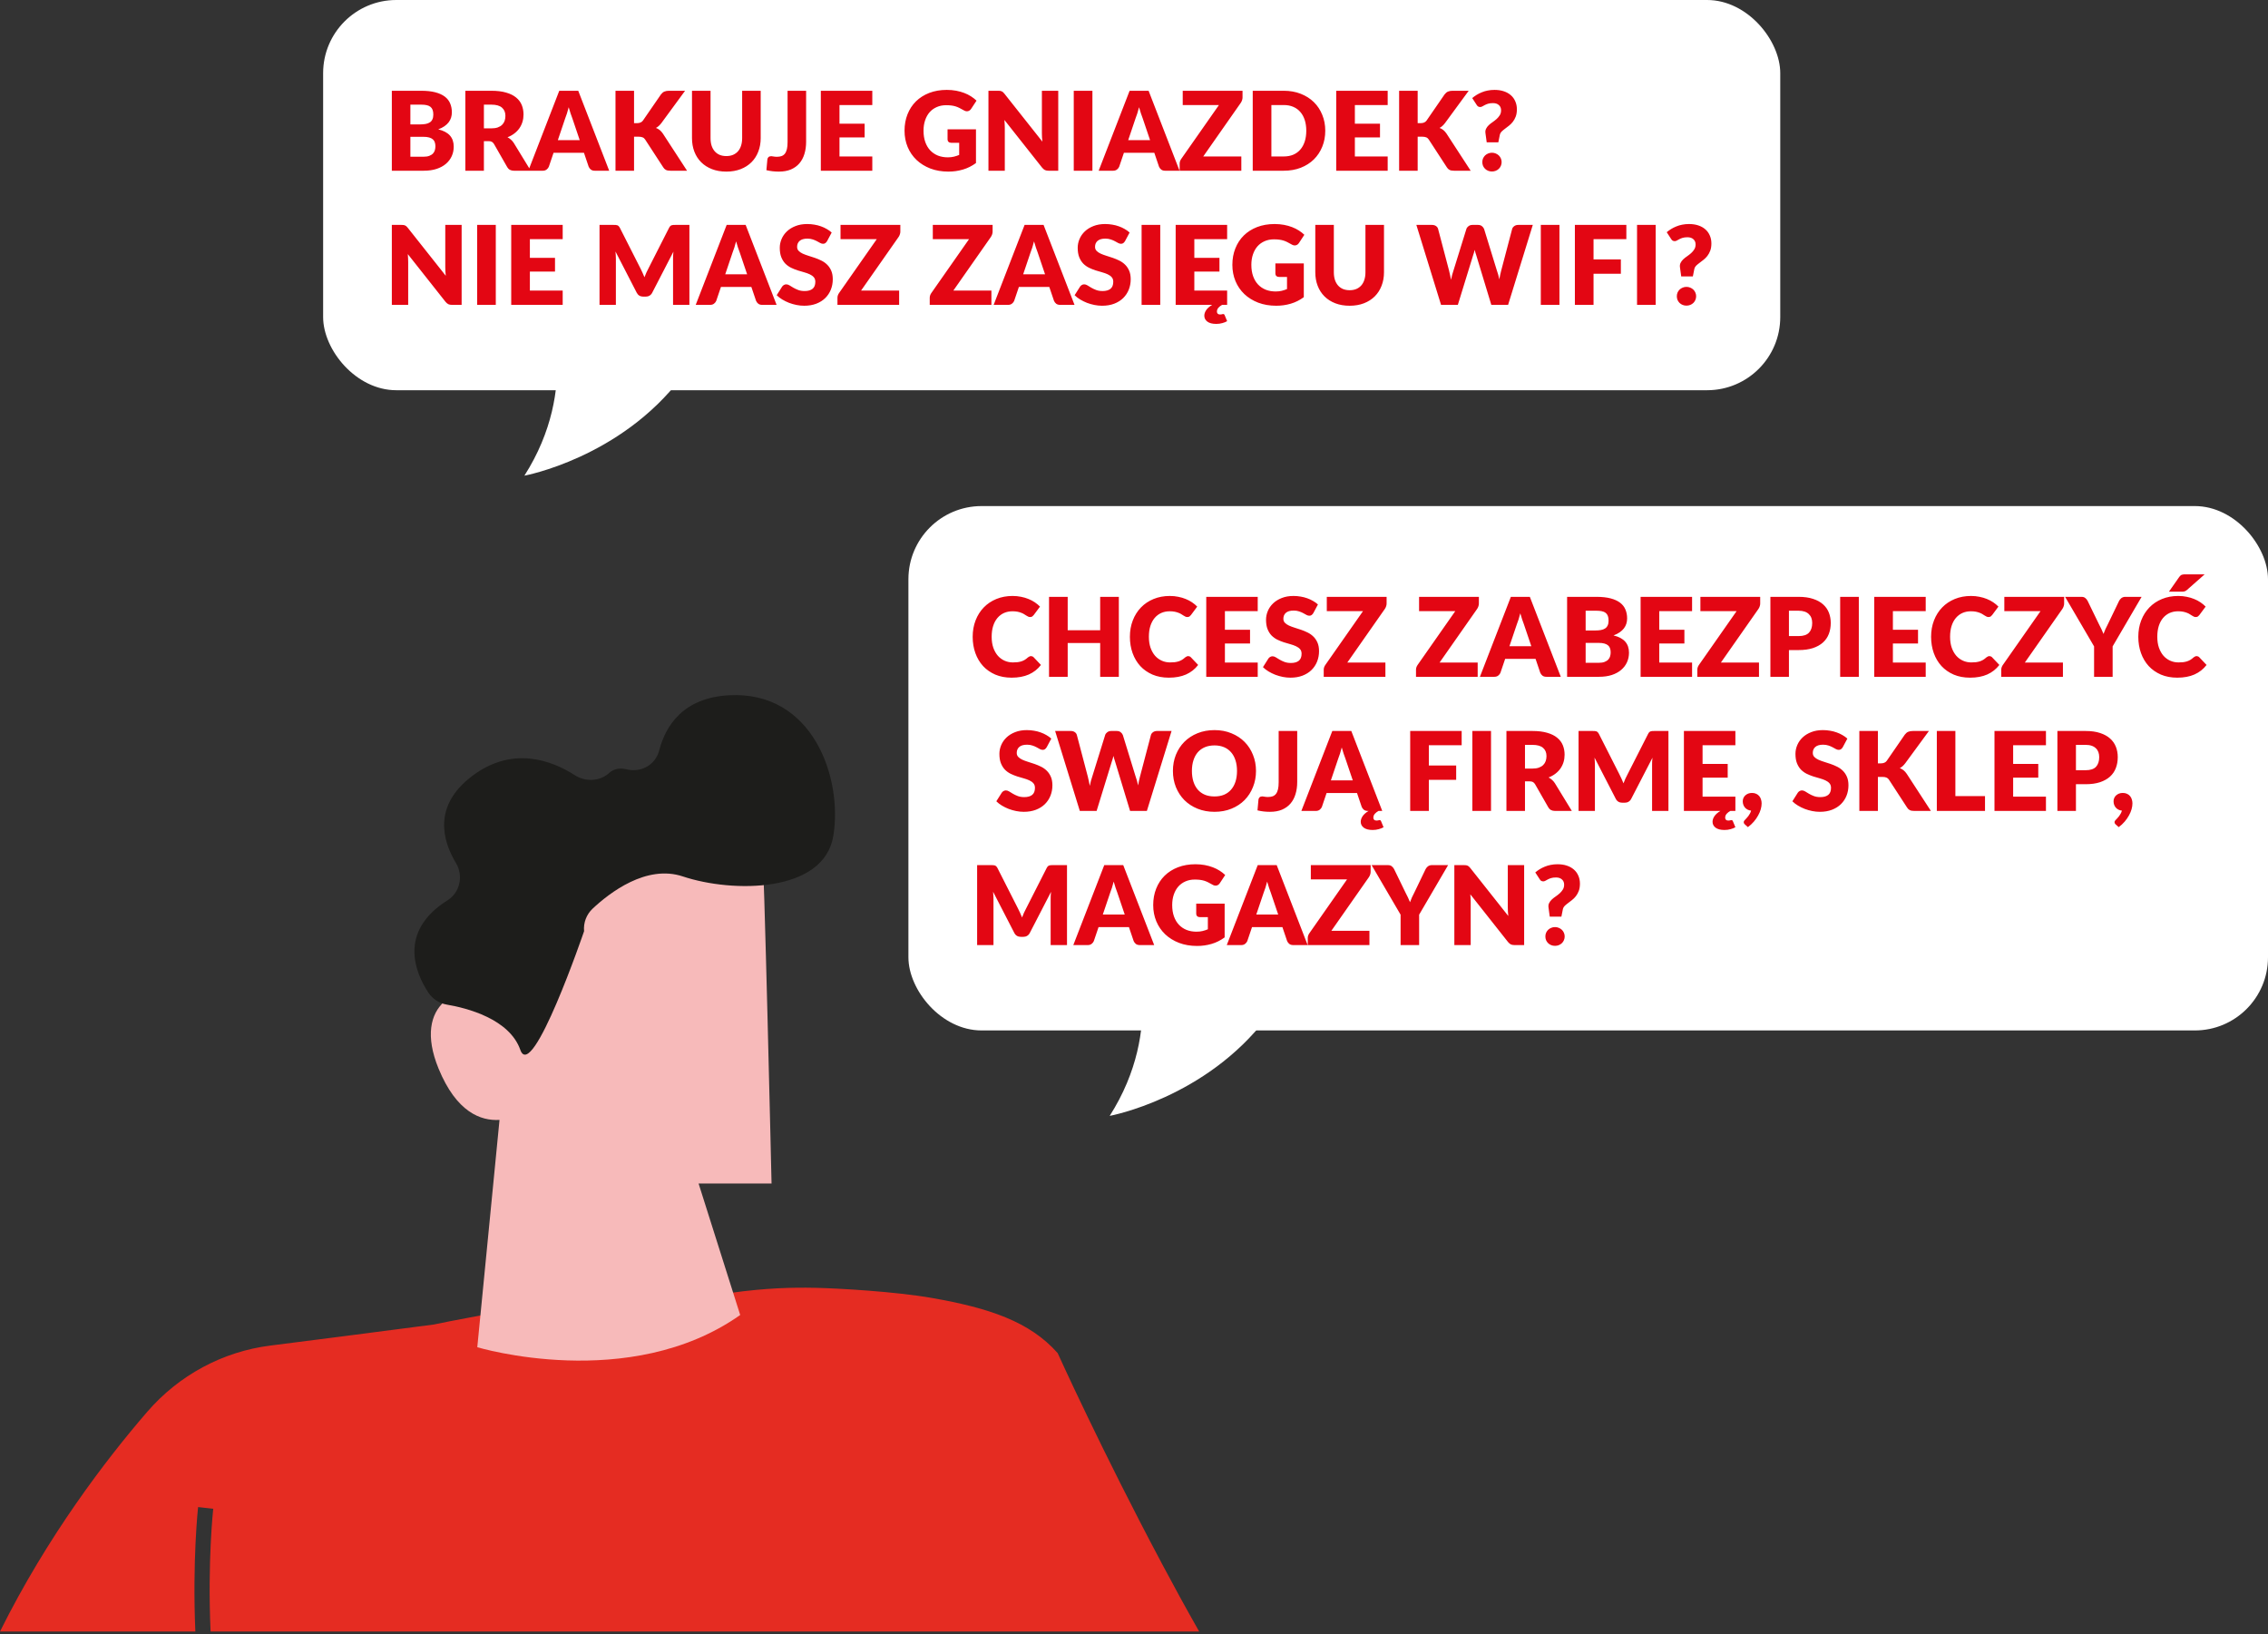
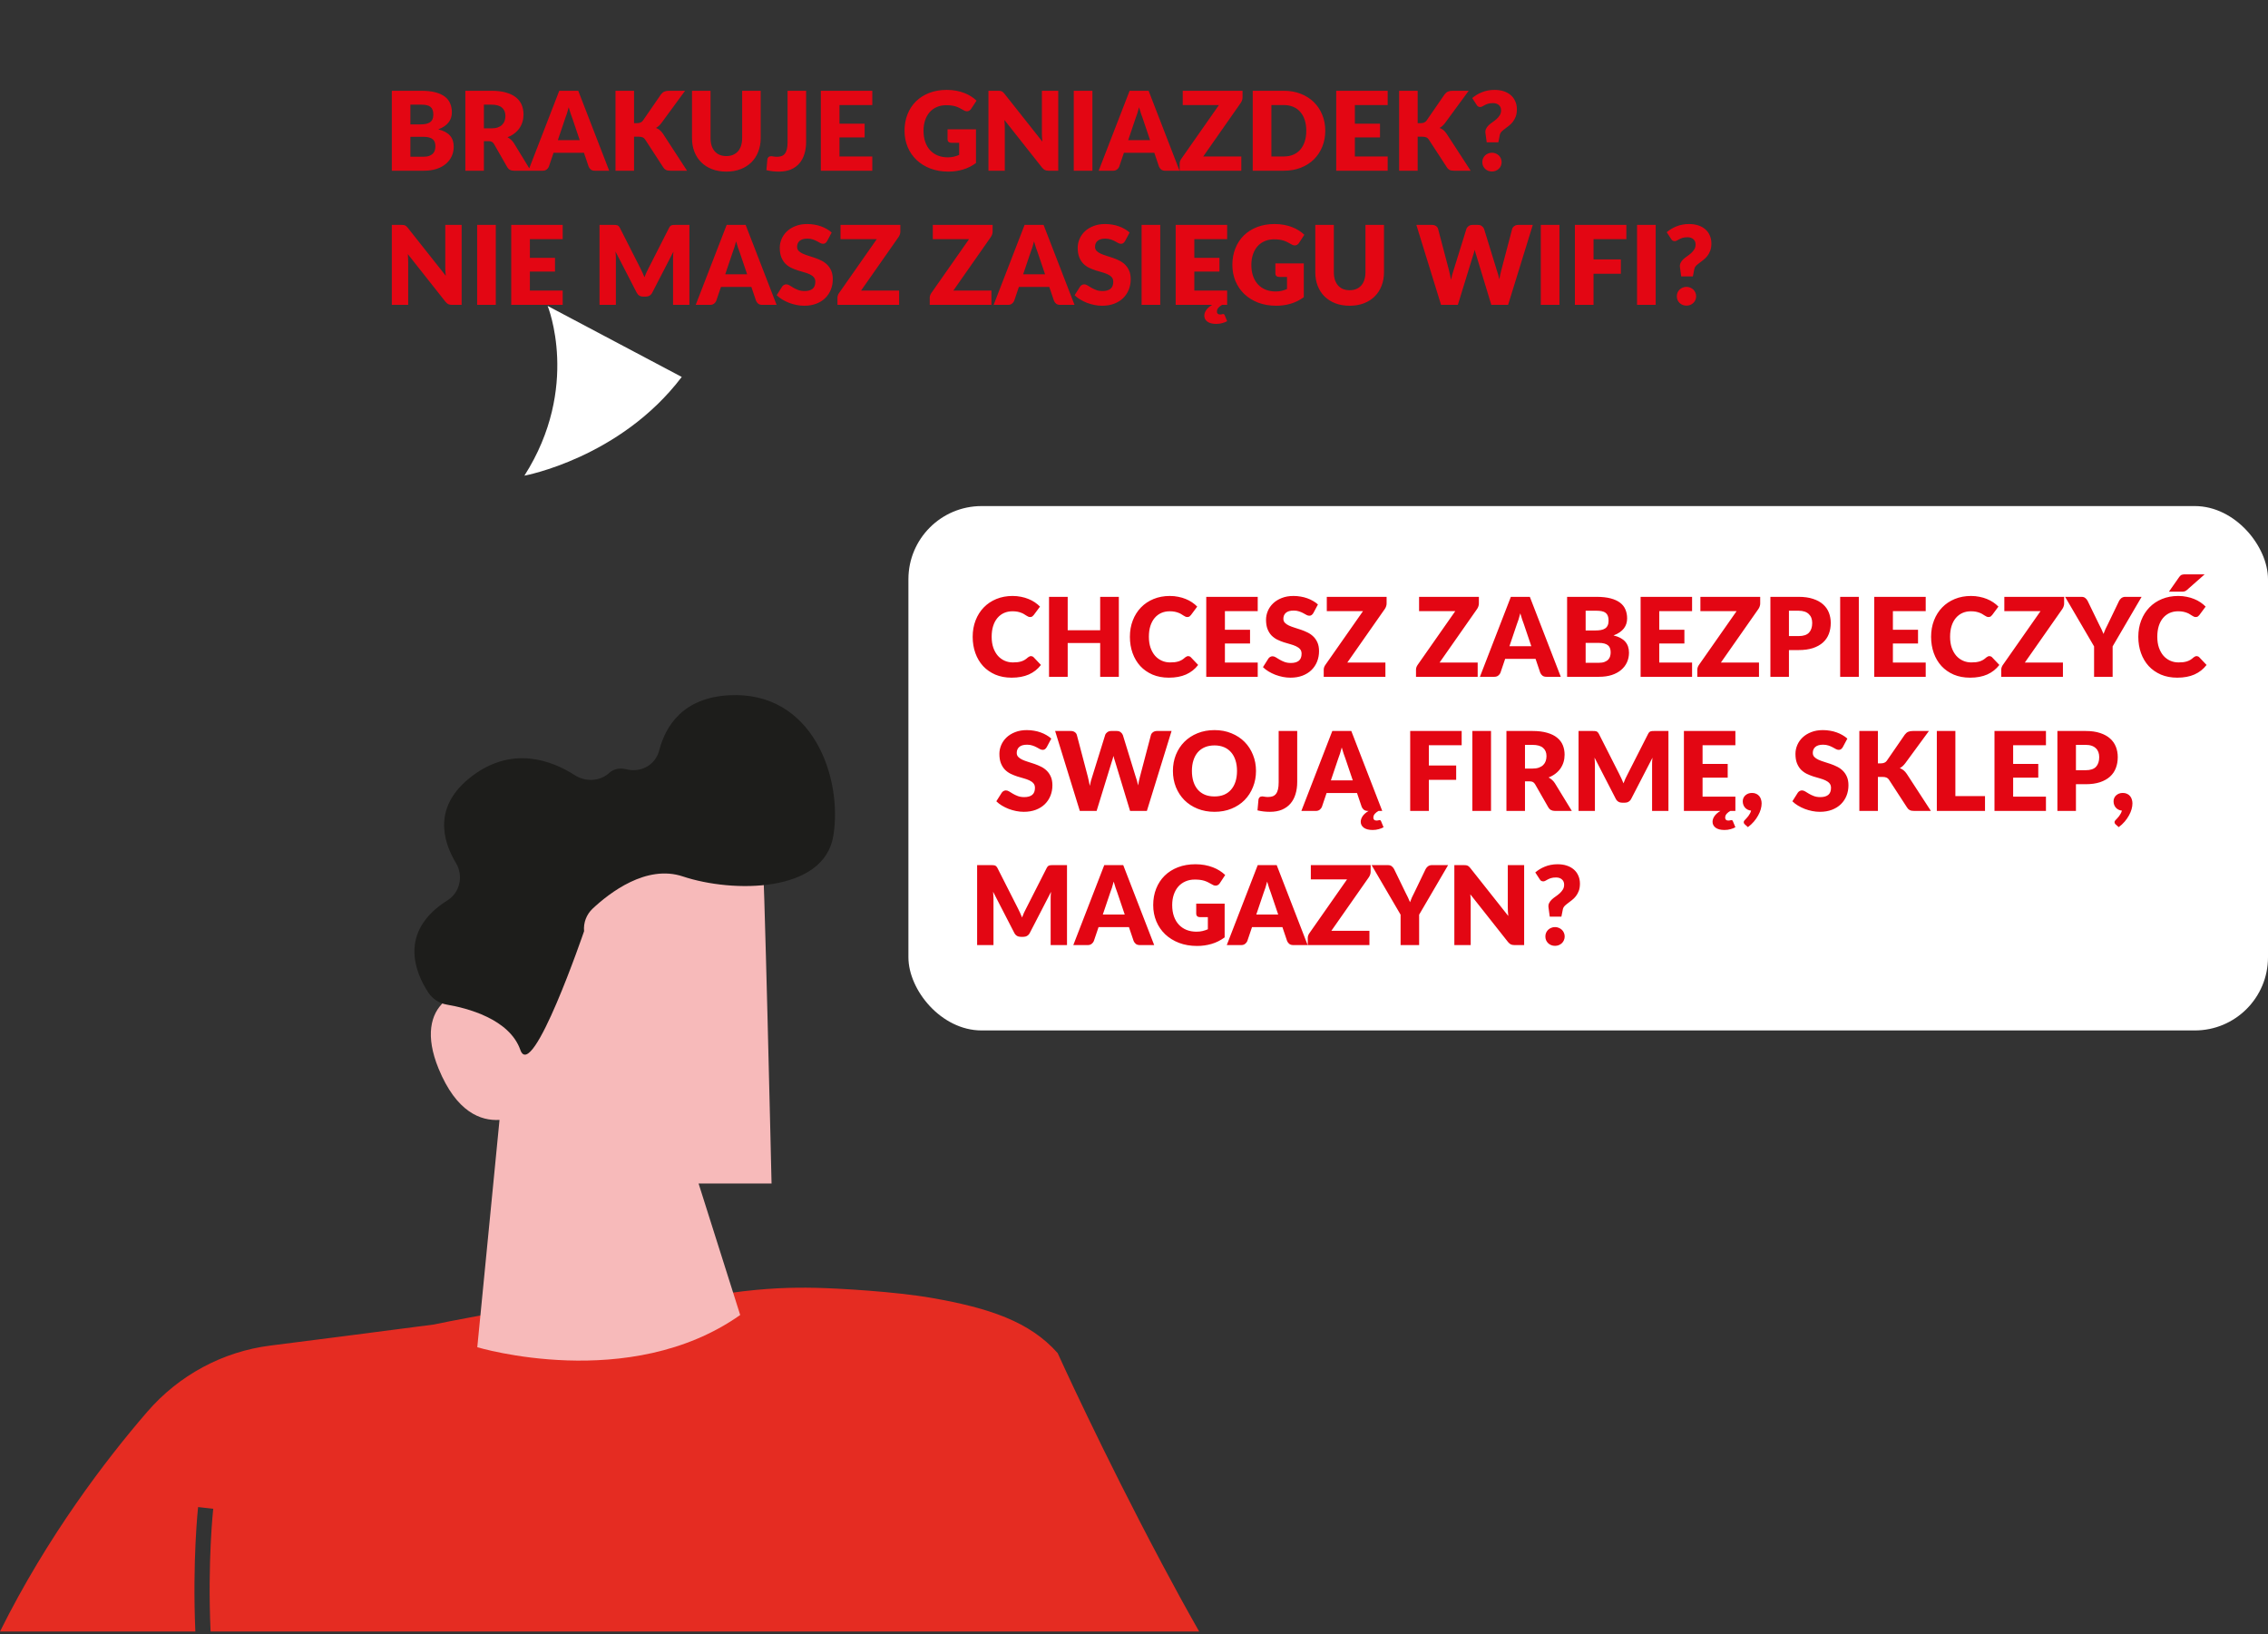
<svg xmlns="http://www.w3.org/2000/svg" width="372" height="268" viewBox="0 0 372 268" fill="none">
  <rect x="0" y="0" width="372" height="268" fill="#333333" stroke="none" />
  <g clip-path="url(#clip0_602_433)">
    <path d="M190.5 256.294C180.797 238.095 173.477 221.915 173.477 221.915C168.888 216.73 162.206 214.522 152.882 212.881C146.854 211.821 137.341 211.283 133.695 211.211C130.05 211.138 125.794 211.211 119.65 212.068L120.449 215.524C102.483 228.204 78.968 220.564 78.968 220.564L79.433 215.626C74.989 216.439 71.721 217.107 71.183 217.224C71.125 217.238 71.096 217.238 71.096 217.238C60.392 218.647 51.096 219.823 44.371 220.68C36.514 221.668 29.339 225.546 24.154 231.544C17.313 239.46 7.756 251.995 0 267.579H32.04C31.547 255.887 32.476 247.318 32.491 247.173L34.974 247.448C34.96 247.608 34.03 256.061 34.539 267.579H196.687C194.552 263.817 192.475 260.026 190.5 256.308V256.294Z" fill="#E52C22" />
    <path d="M126.55 194.057C126.55 194.057 125.3 139.519 124.995 138.749C120.028 125.852 86.521 142.598 86.521 142.598L86.288 171.138C85.751 167.536 84.516 164.21 81.888 163.208C75.424 160.739 67.567 164.588 71.924 175.234C74.872 182.438 78.881 183.861 81.931 183.673L78.286 220.956C78.286 220.956 103.253 228.48 121.408 215.669L114.582 194.101H126.564L126.55 194.057Z" fill="#F7BABA" />
    <path d="M119.578 114.029C112.054 114.436 109.179 119.011 108.118 123.092C107.494 125.474 105.126 126.767 102.744 126.171C101.481 125.852 100.551 126.2 99.869 126.81C98.344 128.176 96.02 128.248 94.291 127.144C90.399 124.646 84.023 122.322 77.458 127.261C70.965 132.155 72.563 137.863 74.8 141.567C76.034 143.629 75.453 146.375 73.406 147.653C65.199 152.823 68.177 159.635 70.254 162.787C70.951 163.833 72.026 164.544 73.275 164.762C76.543 165.314 83.543 167.086 85.344 172.184C87.276 177.674 95.802 152.722 95.802 152.722C95.671 151.342 96.194 149.977 97.196 149.032C99.985 146.418 106.027 141.741 112.011 143.746C120.159 146.462 135.162 146.491 136.687 137.065C138.227 127.638 133.361 113.274 119.563 114.029H119.578Z" fill="#1D1D1B" />
  </g>
  <g clip-path="url(#clip1_602_433)">
    <path d="M111.821 61.821C101.723 75.129 86.013 78.013 86.013 78.013C95.263 63.499 89.825 50.175 89.825 50.175L111.821 61.821Z" fill="white" />
  </g>
-   <rect x="53" width="239" height="64" rx="12" fill="white" />
  <path d="M69.453 25.705C69.855 25.705 70.182 25.654 70.434 25.552C70.692 25.45 70.893 25.318 71.037 25.156C71.181 24.994 71.28 24.811 71.334 24.607C71.388 24.403 71.415 24.196 71.415 23.986C71.415 23.746 71.382 23.53 71.316 23.338C71.256 23.146 71.148 22.984 70.992 22.852C70.842 22.72 70.641 22.618 70.389 22.546C70.137 22.474 69.819 22.438 69.435 22.438H67.311V25.705H69.453ZM67.311 17.164V20.404H68.895C69.231 20.404 69.534 20.38 69.804 20.332C70.074 20.284 70.302 20.2 70.488 20.08C70.68 19.96 70.824 19.795 70.92 19.585C71.022 19.375 71.073 19.111 71.073 18.793C71.073 18.481 71.034 18.223 70.956 18.019C70.878 17.809 70.758 17.641 70.596 17.515C70.434 17.389 70.227 17.299 69.975 17.245C69.729 17.191 69.435 17.164 69.093 17.164H67.311ZM69.093 14.887C69.999 14.887 70.77 14.971 71.406 15.139C72.042 15.307 72.561 15.544 72.963 15.85C73.365 16.156 73.656 16.528 73.836 16.966C74.022 17.404 74.115 17.893 74.115 18.433C74.115 18.727 74.073 19.012 73.989 19.288C73.905 19.558 73.773 19.813 73.593 20.053C73.413 20.287 73.182 20.503 72.9 20.701C72.618 20.899 72.279 21.07 71.883 21.214C72.747 21.424 73.386 21.763 73.8 22.231C74.214 22.699 74.421 23.305 74.421 24.049C74.421 24.607 74.313 25.126 74.097 25.606C73.881 26.086 73.563 26.506 73.143 26.866C72.729 27.22 72.216 27.499 71.604 27.703C70.992 27.901 70.293 28 69.507 28H64.269V14.887H69.093ZM80.594 21.052C81.008 21.052 81.359 21.001 81.647 20.899C81.941 20.791 82.181 20.644 82.367 20.458C82.553 20.272 82.688 20.056 82.772 19.81C82.856 19.558 82.898 19.288 82.898 19C82.898 18.424 82.709 17.974 82.331 17.65C81.959 17.326 81.38 17.164 80.594 17.164H79.37V21.052H80.594ZM87.056 28H84.302C83.792 28 83.426 27.808 83.204 27.424L81.026 23.617C80.924 23.455 80.81 23.338 80.684 23.266C80.558 23.188 80.378 23.149 80.144 23.149H79.37V28H76.328V14.887H80.594C81.542 14.887 82.349 14.986 83.015 15.184C83.687 15.376 84.233 15.646 84.653 15.994C85.079 16.342 85.388 16.753 85.58 17.227C85.772 17.701 85.868 18.217 85.868 18.775C85.868 19.201 85.811 19.603 85.697 19.981C85.583 20.359 85.415 20.71 85.193 21.034C84.971 21.352 84.695 21.637 84.365 21.889C84.041 22.141 83.666 22.348 83.24 22.51C83.438 22.612 83.624 22.741 83.798 22.897C83.972 23.047 84.128 23.227 84.266 23.437L87.056 28ZM95.088 22.987L93.873 19.396C93.783 19.168 93.687 18.901 93.585 18.595C93.483 18.283 93.381 17.947 93.279 17.587C93.189 17.953 93.093 18.292 92.991 18.604C92.889 18.916 92.793 19.186 92.703 19.414L91.497 22.987H95.088ZM99.921 28H97.563C97.299 28 97.086 27.94 96.924 27.82C96.762 27.694 96.639 27.535 96.555 27.343L95.781 25.057H90.795L90.021 27.343C89.955 27.511 89.835 27.664 89.661 27.802C89.493 27.934 89.283 28 89.031 28H86.655L91.731 14.887H94.845L99.921 28ZM103.997 20.197H104.483C104.933 20.197 105.257 20.056 105.455 19.774L108.407 15.49C108.581 15.262 108.767 15.106 108.965 15.022C109.169 14.932 109.421 14.887 109.721 14.887H112.367L108.479 20.188C108.203 20.554 107.906 20.818 107.588 20.98C107.816 21.064 108.023 21.181 108.209 21.331C108.395 21.481 108.569 21.676 108.731 21.916L112.691 28H109.973C109.799 28 109.649 27.988 109.523 27.964C109.403 27.94 109.298 27.904 109.208 27.856C109.118 27.808 109.04 27.751 108.974 27.685C108.908 27.613 108.845 27.532 108.785 27.442L105.815 22.879C105.707 22.711 105.569 22.594 105.401 22.528C105.239 22.456 105.017 22.42 104.735 22.42H103.997V28H100.955V14.887H103.997V20.197ZM119.136 25.597C119.544 25.597 119.907 25.531 120.225 25.399C120.549 25.261 120.822 25.066 121.044 24.814C121.266 24.562 121.434 24.256 121.548 23.896C121.668 23.53 121.728 23.116 121.728 22.654V14.887H124.77V22.654C124.77 23.458 124.638 24.196 124.374 24.868C124.116 25.54 123.744 26.119 123.258 26.605C122.772 27.091 122.181 27.469 121.485 27.739C120.789 28.009 120.006 28.144 119.136 28.144C118.26 28.144 117.474 28.009 116.778 27.739C116.082 27.469 115.491 27.091 115.005 26.605C114.519 26.119 114.147 25.54 113.889 24.868C113.631 24.196 113.502 23.458 113.502 22.654V14.887H116.544V22.645C116.544 23.107 116.601 23.521 116.715 23.887C116.835 24.247 117.006 24.556 117.228 24.814C117.45 25.066 117.72 25.261 118.038 25.399C118.362 25.531 118.728 25.597 119.136 25.597ZM132.221 23.248C132.221 23.98 132.128 24.646 131.942 25.246C131.762 25.846 131.486 26.362 131.114 26.794C130.748 27.22 130.286 27.553 129.728 27.793C129.17 28.027 128.513 28.144 127.757 28.144C127.415 28.144 127.076 28.126 126.74 28.09C126.41 28.054 126.065 27.994 125.705 27.91L125.867 26.137C125.885 25.981 125.948 25.855 126.056 25.759C126.164 25.663 126.317 25.615 126.515 25.615C126.617 25.615 126.743 25.633 126.893 25.669C127.043 25.699 127.223 25.714 127.433 25.714C127.727 25.714 127.982 25.675 128.198 25.597C128.42 25.513 128.603 25.378 128.747 25.192C128.891 25 128.999 24.751 129.071 24.445C129.143 24.139 129.179 23.761 129.179 23.311V14.887H132.221V23.248ZM137.694 17.227V20.287H141.816V22.537H137.694V25.66H143.076V28H134.634V14.887H143.076V17.227H137.694ZM155.419 21.205H160.081V26.74C159.409 27.232 158.692 27.589 157.93 27.811C157.174 28.033 156.382 28.144 155.554 28.144C154.474 28.144 153.49 27.976 152.602 27.64C151.72 27.298 150.964 26.83 150.334 26.236C149.704 25.636 149.218 24.928 148.876 24.112C148.534 23.29 148.363 22.399 148.363 21.439C148.363 20.461 148.525 19.564 148.849 18.748C149.173 17.926 149.635 17.218 150.235 16.624C150.841 16.03 151.57 15.568 152.422 15.238C153.28 14.908 154.237 14.743 155.293 14.743C155.839 14.743 156.352 14.788 156.832 14.878C157.312 14.968 157.753 15.091 158.155 15.247C158.563 15.403 158.935 15.589 159.271 15.805C159.607 16.021 159.907 16.255 160.171 16.507L159.289 17.848C159.151 18.058 158.971 18.187 158.749 18.235C158.533 18.283 158.299 18.229 158.047 18.073C157.807 17.929 157.579 17.806 157.363 17.704C157.153 17.596 156.937 17.509 156.715 17.443C156.493 17.377 156.259 17.329 156.013 17.299C155.767 17.269 155.491 17.254 155.185 17.254C154.615 17.254 154.102 17.356 153.646 17.56C153.19 17.758 152.8 18.04 152.476 18.406C152.158 18.772 151.912 19.213 151.738 19.729C151.564 20.239 151.477 20.809 151.477 21.439C151.477 22.135 151.573 22.753 151.765 23.293C151.957 23.833 152.227 24.289 152.575 24.661C152.929 25.033 153.349 25.318 153.835 25.516C154.327 25.708 154.87 25.804 155.464 25.804C155.83 25.804 156.16 25.768 156.454 25.696C156.754 25.624 157.045 25.528 157.327 25.408V23.419H156.031C155.839 23.419 155.689 23.368 155.581 23.266C155.473 23.164 155.419 23.035 155.419 22.879V21.205ZM173.574 14.887V28H171.99C171.756 28 171.558 27.964 171.396 27.892C171.24 27.814 171.084 27.682 170.928 27.496L164.745 19.675C164.769 19.909 164.784 20.137 164.79 20.359C164.802 20.575 164.808 20.779 164.808 20.971V28H162.126V14.887H163.728C163.86 14.887 163.971 14.893 164.061 14.905C164.151 14.917 164.232 14.941 164.304 14.977C164.376 15.007 164.445 15.052 164.511 15.112C164.577 15.172 164.652 15.253 164.736 15.355L170.973 23.23C170.943 22.978 170.922 22.735 170.91 22.501C170.898 22.261 170.892 22.036 170.892 21.826V14.887H173.574ZM179.179 28H176.119V14.887H179.179V28ZM188.638 22.987L187.423 19.396C187.333 19.168 187.237 18.901 187.135 18.595C187.033 18.283 186.931 17.947 186.829 17.587C186.739 17.953 186.643 18.292 186.541 18.604C186.439 18.916 186.343 19.186 186.253 19.414L185.047 22.987H188.638ZM193.471 28H191.113C190.849 28 190.636 27.94 190.474 27.82C190.312 27.694 190.189 27.535 190.105 27.343L189.331 25.057H184.345L183.571 27.343C183.505 27.511 183.385 27.664 183.211 27.802C183.043 27.934 182.833 28 182.581 28H180.205L185.281 14.887H188.395L193.471 28ZM203.802 15.985C203.802 16.141 203.775 16.294 203.721 16.444C203.673 16.594 203.604 16.735 203.514 16.867L197.358 25.66H203.604V28H193.488V26.83C193.488 26.692 193.512 26.557 193.56 26.425C193.608 26.287 193.674 26.161 193.758 26.047L199.932 17.227H193.992V14.887H203.802V15.985ZM217.372 21.439C217.372 22.387 217.207 23.263 216.877 24.067C216.553 24.865 216.094 25.558 215.5 26.146C214.906 26.728 214.189 27.184 213.349 27.514C212.515 27.838 211.588 28 210.568 28H205.474V14.887H210.568C211.588 14.887 212.515 15.052 213.349 15.382C214.189 15.712 214.906 16.168 215.5 16.75C216.094 17.332 216.553 18.025 216.877 18.829C217.207 19.627 217.372 20.497 217.372 21.439ZM214.258 21.439C214.258 20.791 214.174 20.206 214.006 19.684C213.838 19.162 213.595 18.721 213.277 18.361C212.965 17.995 212.581 17.716 212.125 17.524C211.669 17.326 211.15 17.227 210.568 17.227H208.534V25.66H210.568C211.15 25.66 211.669 25.564 212.125 25.372C212.581 25.174 212.965 24.895 213.277 24.535C213.595 24.169 213.838 23.725 214.006 23.203C214.174 22.681 214.258 22.093 214.258 21.439ZM222.227 17.227V20.287H226.349V22.537H222.227V25.66H227.609V28H219.167V14.887H227.609V17.227H222.227ZM232.528 20.197H233.014C233.464 20.197 233.788 20.056 233.986 19.774L236.938 15.49C237.112 15.262 237.298 15.106 237.496 15.022C237.7 14.932 237.952 14.887 238.252 14.887H240.898L237.01 20.188C236.734 20.554 236.437 20.818 236.119 20.98C236.347 21.064 236.554 21.181 236.74 21.331C236.926 21.481 237.1 21.676 237.262 21.916L241.222 28H238.504C238.33 28 238.18 27.988 238.054 27.964C237.934 27.94 237.829 27.904 237.739 27.856C237.649 27.808 237.571 27.751 237.505 27.685C237.439 27.613 237.376 27.532 237.316 27.442L234.346 22.879C234.238 22.711 234.1 22.594 233.932 22.528C233.77 22.456 233.548 22.42 233.266 22.42H232.528V28H229.486V14.887H232.528V20.197ZM241.475 16.084C241.697 15.898 241.937 15.724 242.195 15.562C242.459 15.4 242.741 15.259 243.041 15.139C243.341 15.013 243.662 14.917 244.004 14.851C244.352 14.779 244.727 14.743 245.129 14.743C245.693 14.743 246.2 14.818 246.65 14.968C247.106 15.118 247.493 15.334 247.811 15.616C248.129 15.892 248.372 16.228 248.54 16.624C248.714 17.014 248.801 17.449 248.801 17.929C248.801 18.385 248.738 18.781 248.612 19.117C248.486 19.447 248.327 19.735 248.135 19.981C247.943 20.227 247.73 20.44 247.496 20.62C247.268 20.8 247.049 20.968 246.839 21.124C246.635 21.274 246.455 21.424 246.299 21.574C246.149 21.724 246.053 21.892 246.011 22.078L245.759 23.338H243.851L243.653 21.889C243.605 21.595 243.635 21.34 243.743 21.124C243.851 20.902 243.998 20.704 244.184 20.53C244.376 20.35 244.589 20.182 244.823 20.026C245.057 19.864 245.276 19.693 245.48 19.513C245.684 19.327 245.855 19.123 245.993 18.901C246.137 18.673 246.209 18.403 246.209 18.091C246.209 17.731 246.089 17.446 245.849 17.236C245.615 17.02 245.291 16.912 244.877 16.912C244.559 16.912 244.292 16.945 244.076 17.011C243.866 17.077 243.683 17.152 243.527 17.236C243.377 17.314 243.245 17.386 243.131 17.452C243.017 17.518 242.903 17.551 242.789 17.551C242.531 17.551 242.339 17.44 242.213 17.218L241.475 16.084ZM243.131 26.587C243.131 26.371 243.17 26.17 243.248 25.984C243.332 25.798 243.443 25.636 243.581 25.498C243.725 25.36 243.893 25.252 244.085 25.174C244.277 25.09 244.487 25.048 244.715 25.048C244.937 25.048 245.144 25.09 245.336 25.174C245.528 25.252 245.696 25.36 245.84 25.498C245.984 25.636 246.095 25.798 246.173 25.984C246.257 26.17 246.299 26.371 246.299 26.587C246.299 26.803 246.257 27.007 246.173 27.199C246.095 27.385 245.984 27.547 245.84 27.685C245.696 27.823 245.528 27.931 245.336 28.009C245.144 28.087 244.937 28.126 244.715 28.126C244.487 28.126 244.277 28.087 244.085 28.009C243.893 27.931 243.725 27.823 243.581 27.685C243.443 27.547 243.332 27.385 243.248 27.199C243.17 27.007 243.131 26.803 243.131 26.587ZM75.717 36.887V50H74.133C73.899 50 73.701 49.964 73.539 49.892C73.383 49.814 73.227 49.682 73.071 49.496L66.888 41.675C66.912 41.909 66.927 42.137 66.933 42.359C66.945 42.575 66.951 42.779 66.951 42.971V50H64.269V36.887H65.871C66.003 36.887 66.114 36.893 66.204 36.905C66.294 36.917 66.375 36.941 66.447 36.977C66.519 37.007 66.588 37.052 66.654 37.112C66.72 37.172 66.795 37.253 66.879 37.355L73.116 45.23C73.086 44.978 73.065 44.735 73.053 44.501C73.041 44.261 73.035 44.036 73.035 43.826V36.887H75.717ZM81.321 50H78.261V36.887H81.321V50ZM86.911 39.227V42.287H91.033V44.537H86.911V47.66H92.293V50H83.851V36.887H92.293V39.227H86.911ZM113.077 36.887V50H110.395V42.458C110.395 42.284 110.398 42.095 110.404 41.891C110.416 41.687 110.434 41.48 110.458 41.27L106.975 48.011C106.867 48.221 106.72 48.38 106.534 48.488C106.354 48.596 106.147 48.65 105.913 48.65H105.499C105.265 48.65 105.055 48.596 104.869 48.488C104.689 48.38 104.545 48.221 104.437 48.011L100.954 41.252C100.972 41.468 100.987 41.681 100.999 41.891C101.011 42.095 101.017 42.284 101.017 42.458V50H98.335V36.887H100.657C100.789 36.887 100.903 36.89 100.999 36.896C101.101 36.902 101.191 36.92 101.269 36.95C101.347 36.98 101.416 37.028 101.476 37.094C101.542 37.154 101.605 37.241 101.665 37.355L105.04 44.006C105.16 44.234 105.274 44.471 105.382 44.717C105.496 44.963 105.604 45.215 105.706 45.473C105.808 45.209 105.913 44.951 106.021 44.699C106.135 44.447 106.255 44.207 106.381 43.979L109.747 37.355C109.807 37.241 109.867 37.154 109.927 37.094C109.993 37.028 110.065 36.98 110.143 36.95C110.221 36.92 110.308 36.902 110.404 36.896C110.506 36.89 110.623 36.887 110.755 36.887H113.077ZM122.545 44.987L121.33 41.396C121.24 41.168 121.144 40.901 121.042 40.595C120.94 40.283 120.838 39.947 120.736 39.587C120.646 39.953 120.55 40.292 120.448 40.604C120.346 40.916 120.25 41.186 120.16 41.414L118.954 44.987H122.545ZM127.378 50H125.02C124.756 50 124.543 49.94 124.381 49.82C124.219 49.694 124.096 49.535 124.012 49.343L123.238 47.057H118.252L117.478 49.343C117.412 49.511 117.292 49.664 117.118 49.802C116.95 49.934 116.74 50 116.488 50H114.112L119.188 36.887H122.302L127.378 50ZM135.657 39.551C135.567 39.695 135.471 39.803 135.369 39.875C135.273 39.947 135.147 39.983 134.991 39.983C134.853 39.983 134.703 39.941 134.541 39.857C134.385 39.767 134.205 39.668 134.001 39.56C133.803 39.452 133.575 39.356 133.317 39.272C133.059 39.182 132.765 39.137 132.435 39.137C131.865 39.137 131.439 39.26 131.157 39.506C130.881 39.746 130.743 40.073 130.743 40.487C130.743 40.751 130.827 40.97 130.995 41.144C131.163 41.318 131.382 41.468 131.652 41.594C131.928 41.72 132.24 41.837 132.588 41.945C132.942 42.047 133.302 42.164 133.668 42.296C134.034 42.422 134.391 42.572 134.739 42.746C135.093 42.92 135.405 43.142 135.675 43.412C135.951 43.682 136.173 44.012 136.341 44.402C136.509 44.786 136.593 45.251 136.593 45.797C136.593 46.403 136.488 46.97 136.278 47.498C136.068 48.026 135.762 48.488 135.36 48.884C134.964 49.274 134.472 49.583 133.884 49.811C133.302 50.033 132.639 50.144 131.895 50.144C131.487 50.144 131.07 50.102 130.644 50.018C130.224 49.934 129.816 49.817 129.42 49.667C129.024 49.511 128.652 49.328 128.304 49.118C127.956 48.908 127.653 48.674 127.395 48.416L128.295 46.994C128.367 46.892 128.46 46.808 128.574 46.742C128.694 46.67 128.823 46.634 128.961 46.634C129.141 46.634 129.321 46.691 129.501 46.805C129.687 46.919 129.894 47.045 130.122 47.183C130.356 47.321 130.623 47.447 130.923 47.561C131.223 47.675 131.577 47.732 131.985 47.732C132.537 47.732 132.966 47.612 133.272 47.372C133.578 47.126 133.731 46.739 133.731 46.211C133.731 45.905 133.647 45.656 133.479 45.464C133.311 45.272 133.089 45.113 132.813 44.987C132.543 44.861 132.234 44.75 131.886 44.654C131.538 44.558 131.181 44.453 130.815 44.339C130.449 44.219 130.092 44.075 129.744 43.907C129.396 43.733 129.084 43.508 128.808 43.232C128.538 42.95 128.319 42.602 128.151 42.188C127.983 41.768 127.899 41.252 127.899 40.64C127.899 40.148 127.998 39.668 128.196 39.2C128.394 38.732 128.685 38.315 129.069 37.949C129.453 37.583 129.924 37.292 130.482 37.076C131.04 36.854 131.679 36.743 132.399 36.743C132.801 36.743 133.191 36.776 133.569 36.842C133.953 36.902 134.316 36.995 134.658 37.121C135 37.241 135.318 37.388 135.612 37.562C135.912 37.73 136.179 37.922 136.413 38.138L135.657 39.551ZM147.675 37.985C147.675 38.141 147.648 38.294 147.594 38.444C147.546 38.594 147.477 38.735 147.387 38.867L141.231 47.66H147.477V50H137.361V48.83C137.361 48.692 137.385 48.557 137.433 48.425C137.481 48.287 137.547 48.161 137.631 48.047L143.805 39.227H137.865V36.887H147.675V37.985ZM162.81 37.985C162.81 38.141 162.783 38.294 162.729 38.444C162.681 38.594 162.612 38.735 162.522 38.867L156.366 47.66H162.612V50H152.496V48.83C152.496 48.692 152.52 48.557 152.568 48.425C152.616 48.287 152.682 48.161 152.766 48.047L158.94 39.227H153V36.887H162.81V37.985ZM171.412 44.987L170.197 41.396C170.107 41.168 170.011 40.901 169.909 40.595C169.807 40.283 169.705 39.947 169.603 39.587C169.513 39.953 169.417 40.292 169.315 40.604C169.213 40.916 169.117 41.186 169.027 41.414L167.821 44.987H171.412ZM176.245 50H173.887C173.623 50 173.41 49.94 173.248 49.82C173.086 49.694 172.963 49.535 172.879 49.343L172.105 47.057H167.119L166.345 49.343C166.279 49.511 166.159 49.664 165.985 49.802C165.817 49.934 165.607 50 165.355 50H162.979L168.055 36.887H171.169L176.245 50ZM184.524 39.551C184.434 39.695 184.338 39.803 184.236 39.875C184.14 39.947 184.014 39.983 183.858 39.983C183.72 39.983 183.57 39.941 183.408 39.857C183.252 39.767 183.072 39.668 182.868 39.56C182.67 39.452 182.442 39.356 182.184 39.272C181.926 39.182 181.632 39.137 181.302 39.137C180.732 39.137 180.306 39.26 180.024 39.506C179.748 39.746 179.61 40.073 179.61 40.487C179.61 40.751 179.694 40.97 179.862 41.144C180.03 41.318 180.249 41.468 180.519 41.594C180.795 41.72 181.107 41.837 181.455 41.945C181.809 42.047 182.169 42.164 182.535 42.296C182.901 42.422 183.258 42.572 183.606 42.746C183.96 42.92 184.272 43.142 184.542 43.412C184.818 43.682 185.04 44.012 185.208 44.402C185.376 44.786 185.46 45.251 185.46 45.797C185.46 46.403 185.355 46.97 185.145 47.498C184.935 48.026 184.629 48.488 184.227 48.884C183.831 49.274 183.339 49.583 182.751 49.811C182.169 50.033 181.506 50.144 180.762 50.144C180.354 50.144 179.937 50.102 179.511 50.018C179.091 49.934 178.683 49.817 178.287 49.667C177.891 49.511 177.519 49.328 177.171 49.118C176.823 48.908 176.52 48.674 176.262 48.416L177.162 46.994C177.234 46.892 177.327 46.808 177.441 46.742C177.561 46.67 177.69 46.634 177.828 46.634C178.008 46.634 178.188 46.691 178.368 46.805C178.554 46.919 178.761 47.045 178.989 47.183C179.223 47.321 179.49 47.447 179.79 47.561C180.09 47.675 180.444 47.732 180.852 47.732C181.404 47.732 181.833 47.612 182.139 47.372C182.445 47.126 182.598 46.739 182.598 46.211C182.598 45.905 182.514 45.656 182.346 45.464C182.178 45.272 181.956 45.113 181.68 44.987C181.41 44.861 181.101 44.75 180.753 44.654C180.405 44.558 180.048 44.453 179.682 44.339C179.316 44.219 178.959 44.075 178.611 43.907C178.263 43.733 177.951 43.508 177.675 43.232C177.405 42.95 177.186 42.602 177.018 42.188C176.85 41.768 176.766 41.252 176.766 40.64C176.766 40.148 176.865 39.668 177.063 39.2C177.261 38.732 177.552 38.315 177.936 37.949C178.32 37.583 178.791 37.292 179.349 37.076C179.907 36.854 180.546 36.743 181.266 36.743C181.668 36.743 182.058 36.776 182.436 36.842C182.82 36.902 183.183 36.995 183.525 37.121C183.867 37.241 184.185 37.388 184.479 37.562C184.779 37.73 185.046 37.922 185.28 38.138L184.524 39.551ZM190.306 50H187.246V36.887H190.306V50ZM195.895 39.227V42.287H200.017V44.537H195.895V47.66H201.277V50H200.449C200.215 50.126 200.014 50.282 199.846 50.468C199.684 50.66 199.603 50.87 199.603 51.098C199.603 51.242 199.642 51.356 199.72 51.44C199.804 51.53 199.927 51.575 200.089 51.575C200.179 51.575 200.251 51.572 200.305 51.566C200.359 51.56 200.404 51.551 200.44 51.539C200.476 51.533 200.506 51.524 200.53 51.512C200.554 51.506 200.581 51.503 200.611 51.503C200.737 51.503 200.821 51.56 200.863 51.674L201.277 52.673C201.067 52.799 200.806 52.904 200.494 52.988C200.182 53.078 199.849 53.123 199.495 53.123C198.853 53.123 198.364 52.997 198.028 52.745C197.698 52.493 197.533 52.172 197.533 51.782C197.533 51.476 197.635 51.17 197.839 50.864C198.043 50.558 198.37 50.27 198.82 50H192.835V36.887H201.277V39.227H195.895ZM209.19 43.205H213.852V48.74C213.18 49.232 212.463 49.589 211.701 49.811C210.945 50.033 210.153 50.144 209.325 50.144C208.245 50.144 207.261 49.976 206.373 49.64C205.491 49.298 204.735 48.83 204.105 48.236C203.475 47.636 202.989 46.928 202.647 46.112C202.305 45.29 202.134 44.399 202.134 43.439C202.134 42.461 202.296 41.564 202.62 40.748C202.944 39.926 203.406 39.218 204.006 38.624C204.612 38.03 205.341 37.568 206.193 37.238C207.051 36.908 208.008 36.743 209.064 36.743C209.61 36.743 210.123 36.788 210.603 36.878C211.083 36.968 211.524 37.091 211.926 37.247C212.334 37.403 212.706 37.589 213.042 37.805C213.378 38.021 213.678 38.255 213.942 38.507L213.06 39.848C212.922 40.058 212.742 40.187 212.52 40.235C212.304 40.283 212.07 40.229 211.818 40.073C211.578 39.929 211.35 39.806 211.134 39.704C210.924 39.596 210.708 39.509 210.486 39.443C210.264 39.377 210.03 39.329 209.784 39.299C209.538 39.269 209.262 39.254 208.956 39.254C208.386 39.254 207.873 39.356 207.417 39.56C206.961 39.758 206.571 40.04 206.247 40.406C205.929 40.772 205.683 41.213 205.509 41.729C205.335 42.239 205.248 42.809 205.248 43.439C205.248 44.135 205.344 44.753 205.536 45.293C205.728 45.833 205.998 46.289 206.346 46.661C206.7 47.033 207.12 47.318 207.606 47.516C208.098 47.708 208.641 47.804 209.235 47.804C209.601 47.804 209.931 47.768 210.225 47.696C210.525 47.624 210.816 47.528 211.098 47.408V45.419H209.802C209.61 45.419 209.46 45.368 209.352 45.266C209.244 45.164 209.19 45.035 209.19 44.879V43.205ZM221.37 47.597C221.778 47.597 222.141 47.531 222.459 47.399C222.783 47.261 223.056 47.066 223.278 46.814C223.5 46.562 223.668 46.256 223.782 45.896C223.902 45.53 223.962 45.116 223.962 44.654V36.887H227.004V44.654C227.004 45.458 226.872 46.196 226.608 46.868C226.35 47.54 225.978 48.119 225.492 48.605C225.006 49.091 224.415 49.469 223.719 49.739C223.023 50.009 222.24 50.144 221.37 50.144C220.494 50.144 219.708 50.009 219.012 49.739C218.316 49.469 217.725 49.091 217.239 48.605C216.753 48.119 216.381 47.54 216.123 46.868C215.865 46.196 215.736 45.458 215.736 44.654V36.887H218.778V44.645C218.778 45.107 218.835 45.521 218.949 45.887C219.069 46.247 219.24 46.556 219.462 46.814C219.684 47.066 219.954 47.261 220.272 47.399C220.596 47.531 220.962 47.597 221.37 47.597ZM251.411 36.887L247.361 50H244.607L242.141 41.873C242.093 41.747 242.048 41.609 242.006 41.459C241.964 41.303 241.922 41.141 241.88 40.973C241.838 41.141 241.796 41.303 241.754 41.459C241.712 41.609 241.667 41.747 241.619 41.873L239.117 50H236.363L232.313 36.887H234.869C235.133 36.887 235.352 36.947 235.526 37.067C235.706 37.187 235.823 37.346 235.877 37.544L237.677 44.384C237.731 44.6 237.785 44.837 237.839 45.095C237.893 45.347 237.947 45.611 238.001 45.887C238.109 45.323 238.241 44.822 238.397 44.384L240.521 37.544C240.575 37.376 240.689 37.226 240.863 37.094C241.043 36.956 241.259 36.887 241.511 36.887H242.411C242.675 36.887 242.888 36.95 243.05 37.076C243.212 37.196 243.335 37.352 243.419 37.544L245.525 44.384C245.681 44.804 245.813 45.281 245.921 45.815C245.969 45.545 246.017 45.293 246.065 45.059C246.119 44.819 246.173 44.594 246.227 44.384L248.027 37.544C248.075 37.37 248.189 37.217 248.369 37.085C248.549 36.953 248.765 36.887 249.017 36.887H251.411ZM255.784 50H252.724V36.887H255.784V50ZM261.374 39.227V42.548H265.856V44.897H261.374V50H258.314V36.887H266.756V39.227H261.374ZM271.569 50H268.509V36.887H271.569V50ZM273.379 38.084C273.601 37.898 273.841 37.724 274.099 37.562C274.363 37.4 274.645 37.259 274.945 37.139C275.245 37.013 275.566 36.917 275.908 36.851C276.256 36.779 276.631 36.743 277.033 36.743C277.597 36.743 278.104 36.818 278.554 36.968C279.01 37.118 279.397 37.334 279.715 37.616C280.033 37.892 280.276 38.228 280.444 38.624C280.618 39.014 280.705 39.449 280.705 39.929C280.705 40.385 280.642 40.781 280.516 41.117C280.39 41.447 280.231 41.735 280.039 41.981C279.847 42.227 279.634 42.44 279.4 42.62C279.172 42.8 278.953 42.968 278.743 43.124C278.539 43.274 278.359 43.424 278.203 43.574C278.053 43.724 277.957 43.892 277.915 44.078L277.663 45.338H275.755L275.557 43.889C275.509 43.595 275.539 43.34 275.647 43.124C275.755 42.902 275.902 42.704 276.088 42.53C276.28 42.35 276.493 42.182 276.727 42.026C276.961 41.864 277.18 41.693 277.384 41.513C277.588 41.327 277.759 41.123 277.897 40.901C278.041 40.673 278.113 40.403 278.113 40.091C278.113 39.731 277.993 39.446 277.753 39.236C277.519 39.02 277.195 38.912 276.781 38.912C276.463 38.912 276.196 38.945 275.98 39.011C275.77 39.077 275.587 39.152 275.431 39.236C275.281 39.314 275.149 39.386 275.035 39.452C274.921 39.518 274.807 39.551 274.693 39.551C274.435 39.551 274.243 39.44 274.117 39.218L273.379 38.084ZM275.035 48.587C275.035 48.371 275.074 48.17 275.152 47.984C275.236 47.798 275.347 47.636 275.485 47.498C275.629 47.36 275.797 47.252 275.989 47.174C276.181 47.09 276.391 47.048 276.619 47.048C276.841 47.048 277.048 47.09 277.24 47.174C277.432 47.252 277.6 47.36 277.744 47.498C277.888 47.636 277.999 47.798 278.077 47.984C278.161 48.17 278.203 48.371 278.203 48.587C278.203 48.803 278.161 49.007 278.077 49.199C277.999 49.385 277.888 49.547 277.744 49.685C277.6 49.823 277.432 49.931 277.24 50.009C277.048 50.087 276.841 50.126 276.619 50.126C276.391 50.126 276.181 50.087 275.989 50.009C275.797 49.931 275.629 49.823 275.485 49.685C275.347 49.547 275.236 49.385 275.152 49.199C275.074 49.007 275.035 48.803 275.035 48.587Z" fill="#E30613" />
  <g clip-path="url(#clip2_602_433)">
-     <path d="M207.821 166.821C197.723 180.129 182.013 183.013 182.013 183.013C191.263 168.499 185.825 155.175 185.825 155.175L207.821 166.821Z" fill="white" />
-   </g>
+     </g>
  <rect x="149" y="83" width="223" height="86" rx="12" fill="white" />
  <path d="M169.107 107.607C169.179 107.607 169.251 107.622 169.323 107.652C169.395 107.676 169.464 107.721 169.53 107.787L170.736 109.056C170.208 109.746 169.545 110.268 168.747 110.622C167.955 110.97 167.016 111.144 165.93 111.144C164.934 111.144 164.04 110.976 163.248 110.64C162.462 110.298 161.793 109.83 161.241 109.236C160.695 108.636 160.275 107.928 159.981 107.112C159.687 106.29 159.54 105.399 159.54 104.439C159.54 103.461 159.699 102.564 160.017 101.748C160.335 100.926 160.782 100.218 161.358 99.624C161.934 99.03 162.624 98.568 163.428 98.238C164.232 97.908 165.117 97.743 166.083 97.743C166.575 97.743 167.037 97.788 167.469 97.878C167.907 97.962 168.315 98.082 168.693 98.238C169.071 98.388 169.419 98.571 169.737 98.787C170.055 99.003 170.337 99.237 170.583 99.489L169.557 100.866C169.491 100.95 169.413 101.028 169.323 101.1C169.233 101.166 169.107 101.199 168.945 101.199C168.837 101.199 168.735 101.175 168.639 101.127C168.543 101.079 168.441 101.022 168.333 100.956C168.225 100.884 168.105 100.809 167.973 100.731C167.847 100.647 167.694 100.572 167.514 100.506C167.34 100.434 167.133 100.374 166.893 100.326C166.659 100.278 166.383 100.254 166.065 100.254C165.561 100.254 165.099 100.347 164.679 100.533C164.265 100.719 163.905 100.992 163.599 101.352C163.299 101.706 163.065 102.144 162.897 102.666C162.735 103.182 162.654 103.773 162.654 104.439C162.654 105.111 162.744 105.708 162.924 106.23C163.11 106.752 163.359 107.193 163.671 107.553C163.989 107.907 164.358 108.177 164.778 108.363C165.198 108.549 165.648 108.642 166.128 108.642C166.404 108.642 166.656 108.63 166.884 108.606C167.112 108.576 167.325 108.531 167.523 108.471C167.721 108.405 167.907 108.321 168.081 108.219C168.255 108.111 168.432 107.976 168.612 107.814C168.684 107.754 168.762 107.706 168.846 107.67C168.93 107.628 169.017 107.607 169.107 107.607ZM183.512 97.887V111H180.452V105.456H175.124V111H172.064V97.887H175.124V103.368H180.452V97.887H183.512ZM194.894 107.607C194.966 107.607 195.038 107.622 195.11 107.652C195.182 107.676 195.251 107.721 195.317 107.787L196.523 109.056C195.995 109.746 195.332 110.268 194.534 110.622C193.742 110.97 192.803 111.144 191.717 111.144C190.721 111.144 189.827 110.976 189.035 110.64C188.249 110.298 187.58 109.83 187.028 109.236C186.482 108.636 186.062 107.928 185.768 107.112C185.474 106.29 185.327 105.399 185.327 104.439C185.327 103.461 185.486 102.564 185.804 101.748C186.122 100.926 186.569 100.218 187.145 99.624C187.721 99.03 188.411 98.568 189.215 98.238C190.019 97.908 190.904 97.743 191.87 97.743C192.362 97.743 192.824 97.788 193.256 97.878C193.694 97.962 194.102 98.082 194.48 98.238C194.858 98.388 195.206 98.571 195.524 98.787C195.842 99.003 196.124 99.237 196.37 99.489L195.344 100.866C195.278 100.95 195.2 101.028 195.11 101.1C195.02 101.166 194.894 101.199 194.732 101.199C194.624 101.199 194.522 101.175 194.426 101.127C194.33 101.079 194.228 101.022 194.12 100.956C194.012 100.884 193.892 100.809 193.76 100.731C193.634 100.647 193.481 100.572 193.301 100.506C193.127 100.434 192.92 100.374 192.68 100.326C192.446 100.278 192.17 100.254 191.852 100.254C191.348 100.254 190.886 100.347 190.466 100.533C190.052 100.719 189.692 100.992 189.386 101.352C189.086 101.706 188.852 102.144 188.684 102.666C188.522 103.182 188.441 103.773 188.441 104.439C188.441 105.111 188.531 105.708 188.711 106.23C188.897 106.752 189.146 107.193 189.458 107.553C189.776 107.907 190.145 108.177 190.565 108.363C190.985 108.549 191.435 108.642 191.915 108.642C192.191 108.642 192.443 108.63 192.671 108.606C192.899 108.576 193.112 108.531 193.31 108.471C193.508 108.405 193.694 108.321 193.868 108.219C194.042 108.111 194.219 107.976 194.399 107.814C194.471 107.754 194.549 107.706 194.633 107.67C194.717 107.628 194.804 107.607 194.894 107.607ZM200.911 100.227V103.287H205.033V105.537H200.911V108.66H206.293V111H197.851V97.887H206.293V100.227H200.911ZM215.414 100.551C215.324 100.695 215.228 100.803 215.126 100.875C215.03 100.947 214.904 100.983 214.748 100.983C214.61 100.983 214.46 100.941 214.298 100.857C214.142 100.767 213.962 100.668 213.758 100.56C213.56 100.452 213.332 100.356 213.074 100.272C212.816 100.182 212.522 100.137 212.192 100.137C211.622 100.137 211.196 100.26 210.914 100.506C210.638 100.746 210.5 101.073 210.5 101.487C210.5 101.751 210.584 101.97 210.752 102.144C210.92 102.318 211.139 102.468 211.409 102.594C211.685 102.72 211.997 102.837 212.345 102.945C212.699 103.047 213.059 103.164 213.425 103.296C213.791 103.422 214.148 103.572 214.496 103.746C214.85 103.92 215.162 104.142 215.432 104.412C215.708 104.682 215.93 105.012 216.098 105.402C216.266 105.786 216.35 106.251 216.35 106.797C216.35 107.403 216.245 107.97 216.035 108.498C215.825 109.026 215.519 109.488 215.117 109.884C214.721 110.274 214.229 110.583 213.641 110.811C213.059 111.033 212.396 111.144 211.652 111.144C211.244 111.144 210.827 111.102 210.401 111.018C209.981 110.934 209.573 110.817 209.177 110.667C208.781 110.511 208.409 110.328 208.061 110.118C207.713 109.908 207.41 109.674 207.152 109.416L208.052 107.994C208.124 107.892 208.217 107.808 208.331 107.742C208.451 107.67 208.58 107.634 208.718 107.634C208.898 107.634 209.078 107.691 209.258 107.805C209.444 107.919 209.651 108.045 209.879 108.183C210.113 108.321 210.38 108.447 210.68 108.561C210.98 108.675 211.334 108.732 211.742 108.732C212.294 108.732 212.723 108.612 213.029 108.372C213.335 108.126 213.488 107.739 213.488 107.211C213.488 106.905 213.404 106.656 213.236 106.464C213.068 106.272 212.846 106.113 212.57 105.987C212.3 105.861 211.991 105.75 211.643 105.654C211.295 105.558 210.938 105.453 210.572 105.339C210.206 105.219 209.849 105.075 209.501 104.907C209.153 104.733 208.841 104.508 208.565 104.232C208.295 103.95 208.076 103.602 207.908 103.188C207.74 102.768 207.656 102.252 207.656 101.64C207.656 101.148 207.755 100.668 207.953 100.2C208.151 99.732 208.442 99.315 208.826 98.949C209.21 98.583 209.681 98.292 210.239 98.076C210.797 97.854 211.436 97.743 212.156 97.743C212.558 97.743 212.948 97.776 213.326 97.842C213.71 97.902 214.073 97.995 214.415 98.121C214.757 98.241 215.075 98.388 215.369 98.562C215.669 98.73 215.936 98.922 216.17 99.138L215.414 100.551ZM227.433 98.985C227.433 99.141 227.406 99.294 227.352 99.444C227.304 99.594 227.235 99.735 227.145 99.867L220.989 108.66H227.235V111H217.119V109.83C217.119 109.692 217.143 109.557 217.191 109.425C217.239 109.287 217.305 109.161 217.389 109.047L223.563 100.227H217.623V97.887H227.433V98.985ZM242.568 98.985C242.568 99.141 242.541 99.294 242.487 99.444C242.439 99.594 242.37 99.735 242.28 99.867L236.124 108.66H242.37V111H232.254V109.83C232.254 109.692 232.278 109.557 232.326 109.425C232.374 109.287 232.44 109.161 232.524 109.047L238.698 100.227H232.758V97.887H242.568V98.985ZM251.17 105.987L249.955 102.396C249.865 102.168 249.769 101.901 249.667 101.595C249.565 101.283 249.463 100.947 249.361 100.587C249.271 100.953 249.175 101.292 249.073 101.604C248.971 101.916 248.875 102.186 248.785 102.414L247.579 105.987H251.17ZM256.003 111H253.645C253.381 111 253.168 110.94 253.006 110.82C252.844 110.694 252.721 110.535 252.637 110.343L251.863 108.057H246.877L246.103 110.343C246.037 110.511 245.917 110.664 245.743 110.802C245.575 110.934 245.365 111 245.113 111H242.737L247.813 97.887H250.927L256.003 111ZM262.221 108.705C262.623 108.705 262.95 108.654 263.202 108.552C263.46 108.45 263.661 108.318 263.805 108.156C263.949 107.994 264.048 107.811 264.102 107.607C264.156 107.403 264.183 107.196 264.183 106.986C264.183 106.746 264.15 106.53 264.084 106.338C264.024 106.146 263.916 105.984 263.76 105.852C263.61 105.72 263.409 105.618 263.157 105.546C262.905 105.474 262.587 105.438 262.203 105.438H260.079V108.705H262.221ZM260.079 100.164V103.404H261.663C261.999 103.404 262.302 103.38 262.572 103.332C262.842 103.284 263.07 103.2 263.256 103.08C263.448 102.96 263.592 102.795 263.688 102.585C263.79 102.375 263.841 102.111 263.841 101.793C263.841 101.481 263.802 101.223 263.724 101.019C263.646 100.809 263.526 100.641 263.364 100.515C263.202 100.389 262.995 100.299 262.743 100.245C262.497 100.191 262.203 100.164 261.861 100.164H260.079ZM261.861 97.887C262.767 97.887 263.538 97.971 264.174 98.139C264.81 98.307 265.329 98.544 265.731 98.85C266.133 99.156 266.424 99.528 266.604 99.966C266.79 100.404 266.883 100.893 266.883 101.433C266.883 101.727 266.841 102.012 266.757 102.288C266.673 102.558 266.541 102.813 266.361 103.053C266.181 103.287 265.95 103.503 265.668 103.701C265.386 103.899 265.047 104.07 264.651 104.214C265.515 104.424 266.154 104.763 266.568 105.231C266.982 105.699 267.189 106.305 267.189 107.049C267.189 107.607 267.081 108.126 266.865 108.606C266.649 109.086 266.331 109.506 265.911 109.866C265.497 110.22 264.984 110.499 264.372 110.703C263.76 110.901 263.061 111 262.275 111H257.037V97.887H261.861ZM272.155 100.227V103.287H276.277V105.537H272.155V108.66H277.537V111H269.095V97.887H277.537V100.227H272.155ZM288.711 98.985C288.711 99.141 288.684 99.294 288.63 99.444C288.582 99.594 288.513 99.735 288.423 99.867L282.267 108.66H288.513V111H278.397V109.83C278.397 109.692 278.421 109.557 278.469 109.425C278.517 109.287 278.583 109.161 278.667 109.047L284.841 100.227H278.901V97.887H288.711V98.985ZM295.008 104.322C295.8 104.322 296.37 104.133 296.718 103.755C297.066 103.377 297.24 102.849 297.24 102.171C297.24 101.871 297.195 101.598 297.105 101.352C297.015 101.106 296.877 100.896 296.691 100.722C296.511 100.542 296.28 100.404 295.998 100.308C295.722 100.212 295.392 100.164 295.008 100.164H293.424V104.322H295.008ZM295.008 97.887C295.932 97.887 296.724 97.998 297.384 98.22C298.05 98.436 298.596 98.736 299.022 99.12C299.454 99.504 299.772 99.957 299.976 100.479C300.18 101.001 300.282 101.565 300.282 102.171C300.282 102.825 300.177 103.425 299.967 103.971C299.757 104.517 299.436 104.985 299.004 105.375C298.572 105.765 298.023 106.071 297.357 106.293C296.697 106.509 295.914 106.617 295.008 106.617H293.424V111H290.382V97.887H295.008ZM304.886 111H301.826V97.887H304.886V111ZM310.475 100.227V103.287H314.597V105.537H310.475V108.66H315.857V111H307.415V97.887H315.857V100.227H310.475ZM326.308 107.607C326.38 107.607 326.452 107.622 326.524 107.652C326.596 107.676 326.665 107.721 326.731 107.787L327.937 109.056C327.409 109.746 326.746 110.268 325.948 110.622C325.156 110.97 324.217 111.144 323.131 111.144C322.135 111.144 321.241 110.976 320.449 110.64C319.663 110.298 318.994 109.83 318.442 109.236C317.896 108.636 317.476 107.928 317.182 107.112C316.888 106.29 316.741 105.399 316.741 104.439C316.741 103.461 316.9 102.564 317.218 101.748C317.536 100.926 317.983 100.218 318.559 99.624C319.135 99.03 319.825 98.568 320.629 98.238C321.433 97.908 322.318 97.743 323.284 97.743C323.776 97.743 324.238 97.788 324.67 97.878C325.108 97.962 325.516 98.082 325.894 98.238C326.272 98.388 326.62 98.571 326.938 98.787C327.256 99.003 327.538 99.237 327.784 99.489L326.758 100.866C326.692 100.95 326.614 101.028 326.524 101.1C326.434 101.166 326.308 101.199 326.146 101.199C326.038 101.199 325.936 101.175 325.84 101.127C325.744 101.079 325.642 101.022 325.534 100.956C325.426 100.884 325.306 100.809 325.174 100.731C325.048 100.647 324.895 100.572 324.715 100.506C324.541 100.434 324.334 100.374 324.094 100.326C323.86 100.278 323.584 100.254 323.266 100.254C322.762 100.254 322.3 100.347 321.88 100.533C321.466 100.719 321.106 100.992 320.8 101.352C320.5 101.706 320.266 102.144 320.098 102.666C319.936 103.182 319.855 103.773 319.855 104.439C319.855 105.111 319.945 105.708 320.125 106.23C320.311 106.752 320.56 107.193 320.872 107.553C321.19 107.907 321.559 108.177 321.979 108.363C322.399 108.549 322.849 108.642 323.329 108.642C323.605 108.642 323.857 108.63 324.085 108.606C324.313 108.576 324.526 108.531 324.724 108.471C324.922 108.405 325.108 108.321 325.282 108.219C325.456 108.111 325.633 107.976 325.813 107.814C325.885 107.754 325.963 107.706 326.047 107.67C326.131 107.628 326.218 107.607 326.308 107.607ZM338.562 98.985C338.562 99.141 338.535 99.294 338.481 99.444C338.433 99.594 338.364 99.735 338.274 99.867L332.118 108.66H338.364V111H328.248V109.83C328.248 109.692 328.272 109.557 328.32 109.425C328.368 109.287 328.434 109.161 328.518 109.047L334.692 100.227H328.752V97.887H338.562V98.985ZM346.516 106.014V111H343.474V106.014L338.722 97.887H341.404C341.668 97.887 341.875 97.95 342.025 98.076C342.181 98.196 342.31 98.352 342.412 98.544L344.266 102.36C344.422 102.66 344.563 102.942 344.689 103.206C344.815 103.464 344.926 103.719 345.022 103.971C345.112 103.713 345.214 103.455 345.328 103.197C345.448 102.933 345.586 102.654 345.742 102.36L347.578 98.544C347.62 98.466 347.671 98.388 347.731 98.31C347.791 98.232 347.86 98.163 347.938 98.103C348.022 98.037 348.115 97.986 348.217 97.95C348.325 97.908 348.442 97.887 348.568 97.887H351.268L346.516 106.014ZM360.295 107.607C360.367 107.607 360.439 107.622 360.511 107.652C360.583 107.676 360.652 107.721 360.718 107.787L361.924 109.056C361.396 109.746 360.733 110.268 359.935 110.622C359.143 110.97 358.204 111.144 357.118 111.144C356.122 111.144 355.228 110.976 354.436 110.64C353.65 110.298 352.981 109.83 352.429 109.236C351.883 108.636 351.463 107.928 351.169 107.112C350.875 106.29 350.728 105.399 350.728 104.439C350.728 103.461 350.887 102.564 351.205 101.748C351.523 100.926 351.97 100.218 352.546 99.624C353.122 99.03 353.812 98.568 354.616 98.238C355.42 97.908 356.305 97.743 357.271 97.743C357.763 97.743 358.225 97.788 358.657 97.878C359.095 97.962 359.503 98.082 359.881 98.238C360.259 98.388 360.607 98.571 360.925 98.787C361.243 99.003 361.525 99.237 361.771 99.489L360.745 100.866C360.679 100.95 360.601 101.028 360.511 101.1C360.421 101.166 360.295 101.199 360.133 101.199C360.025 101.199 359.923 101.175 359.827 101.127C359.731 101.079 359.629 101.022 359.521 100.956C359.413 100.884 359.293 100.809 359.161 100.731C359.035 100.647 358.882 100.572 358.702 100.506C358.528 100.434 358.321 100.374 358.081 100.326C357.847 100.278 357.571 100.254 357.253 100.254C356.749 100.254 356.287 100.347 355.867 100.533C355.453 100.719 355.093 100.992 354.787 101.352C354.487 101.706 354.253 102.144 354.085 102.666C353.923 103.182 353.842 103.773 353.842 104.439C353.842 105.111 353.932 105.708 354.112 106.23C354.298 106.752 354.547 107.193 354.859 107.553C355.177 107.907 355.546 108.177 355.966 108.363C356.386 108.549 356.836 108.642 357.316 108.642C357.592 108.642 357.844 108.63 358.072 108.606C358.3 108.576 358.513 108.531 358.711 108.471C358.909 108.405 359.095 108.321 359.269 108.219C359.443 108.111 359.62 107.976 359.8 107.814C359.872 107.754 359.95 107.706 360.034 107.67C360.118 107.628 360.205 107.607 360.295 107.607ZM361.609 94.197L358.702 96.762C358.63 96.828 358.561 96.879 358.495 96.915C358.429 96.951 358.36 96.978 358.288 96.996C358.216 97.014 358.138 97.026 358.054 97.032C357.976 97.038 357.886 97.041 357.784 97.041H355.75L357.451 94.611C357.523 94.515 357.592 94.44 357.658 94.386C357.73 94.326 357.805 94.284 357.883 94.26C357.967 94.23 358.06 94.212 358.162 94.206C358.27 94.2 358.393 94.197 358.531 94.197H361.609ZM171.68 122.551C171.59 122.695 171.494 122.803 171.392 122.875C171.296 122.947 171.17 122.983 171.014 122.983C170.876 122.983 170.726 122.941 170.564 122.857C170.408 122.767 170.228 122.668 170.024 122.56C169.826 122.452 169.598 122.356 169.34 122.272C169.082 122.182 168.788 122.137 168.458 122.137C167.888 122.137 167.462 122.26 167.18 122.506C166.904 122.746 166.766 123.073 166.766 123.487C166.766 123.751 166.85 123.97 167.018 124.144C167.186 124.318 167.405 124.468 167.675 124.594C167.951 124.72 168.263 124.837 168.611 124.945C168.965 125.047 169.325 125.164 169.691 125.296C170.057 125.422 170.414 125.572 170.762 125.746C171.116 125.92 171.428 126.142 171.698 126.412C171.974 126.682 172.196 127.012 172.364 127.402C172.532 127.786 172.616 128.251 172.616 128.797C172.616 129.403 172.511 129.97 172.301 130.498C172.091 131.026 171.785 131.488 171.383 131.884C170.987 132.274 170.495 132.583 169.907 132.811C169.325 133.033 168.662 133.144 167.918 133.144C167.51 133.144 167.093 133.102 166.667 133.018C166.247 132.934 165.839 132.817 165.443 132.667C165.047 132.511 164.675 132.328 164.327 132.118C163.979 131.908 163.676 131.674 163.418 131.416L164.318 129.994C164.39 129.892 164.483 129.808 164.597 129.742C164.717 129.67 164.846 129.634 164.984 129.634C165.164 129.634 165.344 129.691 165.524 129.805C165.71 129.919 165.917 130.045 166.145 130.183C166.379 130.321 166.646 130.447 166.946 130.561C167.246 130.675 167.6 130.732 168.008 130.732C168.56 130.732 168.989 130.612 169.295 130.372C169.601 130.126 169.754 129.739 169.754 129.211C169.754 128.905 169.67 128.656 169.502 128.464C169.334 128.272 169.112 128.113 168.836 127.987C168.566 127.861 168.257 127.75 167.909 127.654C167.561 127.558 167.204 127.453 166.838 127.339C166.472 127.219 166.115 127.075 165.767 126.907C165.419 126.733 165.107 126.508 164.831 126.232C164.561 125.95 164.342 125.602 164.174 125.188C164.006 124.768 163.922 124.252 163.922 123.64C163.922 123.148 164.021 122.668 164.219 122.2C164.417 121.732 164.708 121.315 165.092 120.949C165.476 120.583 165.947 120.292 166.505 120.076C167.063 119.854 167.702 119.743 168.422 119.743C168.824 119.743 169.214 119.776 169.592 119.842C169.976 119.902 170.339 119.995 170.681 120.121C171.023 120.241 171.341 120.388 171.635 120.562C171.935 120.73 172.202 120.922 172.436 121.138L171.68 122.551ZM192.161 119.887L188.111 133H185.357L182.891 124.873C182.843 124.747 182.798 124.609 182.756 124.459C182.714 124.303 182.672 124.141 182.63 123.973C182.588 124.141 182.546 124.303 182.504 124.459C182.462 124.609 182.417 124.747 182.369 124.873L179.867 133H177.113L173.063 119.887H175.619C175.883 119.887 176.102 119.947 176.276 120.067C176.456 120.187 176.573 120.346 176.627 120.544L178.427 127.384C178.481 127.6 178.535 127.837 178.589 128.095C178.643 128.347 178.697 128.611 178.751 128.887C178.859 128.323 178.991 127.822 179.147 127.384L181.271 120.544C181.325 120.376 181.439 120.226 181.613 120.094C181.793 119.956 182.009 119.887 182.261 119.887H183.161C183.425 119.887 183.638 119.95 183.8 120.076C183.962 120.196 184.085 120.352 184.169 120.544L186.275 127.384C186.431 127.804 186.563 128.281 186.671 128.815C186.719 128.545 186.767 128.293 186.815 128.059C186.869 127.819 186.923 127.594 186.977 127.384L188.777 120.544C188.825 120.37 188.939 120.217 189.119 120.085C189.299 119.953 189.515 119.887 189.767 119.887H192.161ZM206.01 126.439C206.01 127.387 205.845 128.269 205.515 129.085C205.191 129.901 204.732 130.612 204.138 131.218C203.544 131.818 202.827 132.289 201.987 132.631C201.153 132.973 200.226 133.144 199.206 133.144C198.186 133.144 197.256 132.973 196.416 132.631C195.576 132.289 194.856 131.818 194.256 131.218C193.662 130.612 193.2 129.901 192.87 129.085C192.546 128.269 192.384 127.387 192.384 126.439C192.384 125.491 192.546 124.609 192.87 123.793C193.2 122.977 193.662 122.269 194.256 121.669C194.856 121.069 195.576 120.598 196.416 120.256C197.256 119.914 198.186 119.743 199.206 119.743C200.226 119.743 201.153 119.917 201.987 120.265C202.827 120.607 203.544 121.078 204.138 121.678C204.732 122.278 205.191 122.986 205.515 123.802C205.845 124.618 206.01 125.497 206.01 126.439ZM202.896 126.439C202.896 125.791 202.812 125.209 202.644 124.693C202.476 124.171 202.233 123.73 201.915 123.37C201.603 123.01 201.219 122.734 200.763 122.542C200.307 122.35 199.788 122.254 199.206 122.254C198.618 122.254 198.093 122.35 197.631 122.542C197.175 122.734 196.788 123.01 196.47 123.37C196.158 123.73 195.918 124.171 195.75 124.693C195.582 125.209 195.498 125.791 195.498 126.439C195.498 127.093 195.582 127.681 195.75 128.203C195.918 128.719 196.158 129.157 196.47 129.517C196.788 129.877 197.175 130.153 197.631 130.345C198.093 130.531 198.618 130.624 199.206 130.624C199.788 130.624 200.307 130.531 200.763 130.345C201.219 130.153 201.603 129.877 201.915 129.517C202.233 129.157 202.476 128.719 202.644 128.203C202.812 127.681 202.896 127.093 202.896 126.439ZM212.77 128.248C212.77 128.98 212.677 129.646 212.491 130.246C212.311 130.846 212.035 131.362 211.663 131.794C211.297 132.22 210.835 132.553 210.277 132.793C209.719 133.027 209.062 133.144 208.306 133.144C207.964 133.144 207.625 133.126 207.289 133.09C206.959 133.054 206.614 132.994 206.254 132.91L206.416 131.137C206.434 130.981 206.497 130.855 206.605 130.759C206.713 130.663 206.866 130.615 207.064 130.615C207.166 130.615 207.292 130.633 207.442 130.669C207.592 130.699 207.772 130.714 207.982 130.714C208.276 130.714 208.531 130.675 208.747 130.597C208.969 130.513 209.152 130.378 209.296 130.192C209.44 130 209.548 129.751 209.62 129.445C209.692 129.139 209.728 128.761 209.728 128.311V119.887H212.77V128.248ZM221.884 127.987L220.669 124.396C220.579 124.168 220.483 123.901 220.381 123.595C220.279 123.283 220.177 122.947 220.075 122.587C219.985 122.953 219.889 123.292 219.787 123.604C219.685 123.916 219.589 124.186 219.499 124.414L218.293 127.987H221.884ZM226.933 135.673C226.723 135.799 226.462 135.904 226.15 135.988C225.838 136.078 225.505 136.123 225.151 136.123C224.509 136.123 224.02 135.997 223.684 135.745C223.354 135.493 223.189 135.172 223.189 134.782C223.189 134.476 223.291 134.17 223.495 133.864C223.699 133.558 224.026 133.27 224.476 133H224.359C224.095 133 223.882 132.94 223.72 132.82C223.558 132.694 223.435 132.535 223.351 132.343L222.577 130.057H217.591L216.817 132.343C216.751 132.511 216.631 132.664 216.457 132.802C216.289 132.934 216.079 133 215.827 133H213.451L218.527 119.887H221.641L226.717 133H226.105C225.871 133.126 225.67 133.282 225.502 133.468C225.34 133.66 225.259 133.87 225.259 134.098C225.259 134.242 225.298 134.356 225.376 134.44C225.46 134.53 225.583 134.575 225.745 134.575C225.835 134.575 225.907 134.572 225.961 134.566C226.015 134.56 226.06 134.551 226.096 134.539C226.132 134.533 226.162 134.524 226.186 134.512C226.21 134.506 226.237 134.503 226.267 134.503C226.393 134.503 226.477 134.56 226.519 134.674L226.933 135.673ZM234.362 122.227V125.548H238.844V127.897H234.362V133H231.302V119.887H239.744V122.227H234.362ZM244.558 133H241.498V119.887H244.558V133ZM251.353 126.052C251.767 126.052 252.118 126.001 252.406 125.899C252.7 125.791 252.94 125.644 253.126 125.458C253.312 125.272 253.447 125.056 253.531 124.81C253.615 124.558 253.657 124.288 253.657 124C253.657 123.424 253.468 122.974 253.09 122.65C252.718 122.326 252.139 122.164 251.353 122.164H250.129V126.052H251.353ZM257.815 133H255.061C254.551 133 254.185 132.808 253.963 132.424L251.785 128.617C251.683 128.455 251.569 128.338 251.443 128.266C251.317 128.188 251.137 128.149 250.903 128.149H250.129V133H247.087V119.887H251.353C252.301 119.887 253.108 119.986 253.774 120.184C254.446 120.376 254.992 120.646 255.412 120.994C255.838 121.342 256.147 121.753 256.339 122.227C256.531 122.701 256.627 123.217 256.627 123.775C256.627 124.201 256.57 124.603 256.456 124.981C256.342 125.359 256.174 125.71 255.952 126.034C255.73 126.352 255.454 126.637 255.124 126.889C254.8 127.141 254.425 127.348 253.999 127.51C254.197 127.612 254.383 127.741 254.557 127.897C254.731 128.047 254.887 128.227 255.025 128.437L257.815 133ZM273.659 119.887V133H270.977V125.458C270.977 125.284 270.98 125.095 270.986 124.891C270.998 124.687 271.016 124.48 271.04 124.27L267.557 131.011C267.449 131.221 267.302 131.38 267.116 131.488C266.936 131.596 266.729 131.65 266.495 131.65H266.081C265.847 131.65 265.637 131.596 265.451 131.488C265.271 131.38 265.127 131.221 265.019 131.011L261.536 124.252C261.554 124.468 261.569 124.681 261.581 124.891C261.593 125.095 261.599 125.284 261.599 125.458V133H258.917V119.887H261.239C261.371 119.887 261.485 119.89 261.581 119.896C261.683 119.902 261.773 119.92 261.851 119.95C261.929 119.98 261.998 120.028 262.058 120.094C262.124 120.154 262.187 120.241 262.247 120.355L265.622 127.006C265.742 127.234 265.856 127.471 265.964 127.717C266.078 127.963 266.186 128.215 266.288 128.473C266.39 128.209 266.495 127.951 266.603 127.699C266.717 127.447 266.837 127.207 266.963 126.979L270.329 120.355C270.389 120.241 270.449 120.154 270.509 120.094C270.575 120.028 270.647 119.98 270.725 119.95C270.803 119.92 270.89 119.902 270.986 119.896C271.088 119.89 271.205 119.887 271.337 119.887H273.659ZM279.257 122.227V125.287H283.379V127.537H279.257V130.66H284.639V133H283.811C283.577 133.126 283.376 133.282 283.208 133.468C283.046 133.66 282.965 133.87 282.965 134.098C282.965 134.242 283.004 134.356 283.082 134.44C283.166 134.53 283.289 134.575 283.451 134.575C283.541 134.575 283.613 134.572 283.667 134.566C283.721 134.56 283.766 134.551 283.802 134.539C283.838 134.533 283.868 134.524 283.892 134.512C283.916 134.506 283.943 134.503 283.973 134.503C284.099 134.503 284.183 134.56 284.225 134.674L284.639 135.673C284.429 135.799 284.168 135.904 283.856 135.988C283.544 136.078 283.211 136.123 282.857 136.123C282.215 136.123 281.726 135.997 281.39 135.745C281.06 135.493 280.895 135.172 280.895 134.782C280.895 134.476 280.997 134.17 281.201 133.864C281.405 133.558 281.732 133.27 282.182 133H276.197V119.887H284.639V122.227H279.257ZM286.209 135.223C286.077 135.115 286.011 134.983 286.011 134.827C286.011 134.767 286.032 134.701 286.074 134.629C286.116 134.563 286.167 134.503 286.227 134.449C286.299 134.377 286.383 134.287 286.479 134.179C286.575 134.077 286.671 133.963 286.767 133.837C286.863 133.711 286.95 133.573 287.028 133.423C287.112 133.273 287.175 133.114 287.217 132.946C287.013 132.928 286.827 132.877 286.659 132.793C286.491 132.709 286.347 132.601 286.227 132.469C286.107 132.331 286.014 132.175 285.948 132.001C285.882 131.821 285.849 131.626 285.849 131.416C285.849 131.224 285.885 131.047 285.957 130.885C286.029 130.717 286.131 130.573 286.263 130.453C286.401 130.327 286.56 130.228 286.74 130.156C286.926 130.084 287.133 130.048 287.361 130.048C287.631 130.048 287.865 130.096 288.063 130.192C288.261 130.282 288.426 130.408 288.558 130.57C288.69 130.726 288.786 130.909 288.846 131.119C288.912 131.323 288.945 131.539 288.945 131.767C288.945 132.067 288.897 132.388 288.801 132.73C288.705 133.066 288.561 133.405 288.369 133.747C288.183 134.089 287.949 134.425 287.667 134.755C287.385 135.085 287.061 135.385 286.695 135.655L286.209 135.223ZM302.25 122.551C302.16 122.695 302.064 122.803 301.962 122.875C301.866 122.947 301.74 122.983 301.584 122.983C301.446 122.983 301.296 122.941 301.134 122.857C300.978 122.767 300.798 122.668 300.594 122.56C300.396 122.452 300.168 122.356 299.91 122.272C299.652 122.182 299.358 122.137 299.028 122.137C298.458 122.137 298.032 122.26 297.75 122.506C297.474 122.746 297.336 123.073 297.336 123.487C297.336 123.751 297.42 123.97 297.588 124.144C297.756 124.318 297.975 124.468 298.245 124.594C298.521 124.72 298.833 124.837 299.181 124.945C299.535 125.047 299.895 125.164 300.261 125.296C300.627 125.422 300.984 125.572 301.332 125.746C301.686 125.92 301.998 126.142 302.268 126.412C302.544 126.682 302.766 127.012 302.934 127.402C303.102 127.786 303.186 128.251 303.186 128.797C303.186 129.403 303.081 129.97 302.871 130.498C302.661 131.026 302.355 131.488 301.953 131.884C301.557 132.274 301.065 132.583 300.477 132.811C299.895 133.033 299.232 133.144 298.488 133.144C298.08 133.144 297.663 133.102 297.237 133.018C296.817 132.934 296.409 132.817 296.013 132.667C295.617 132.511 295.245 132.328 294.897 132.118C294.549 131.908 294.246 131.674 293.988 131.416L294.888 129.994C294.96 129.892 295.053 129.808 295.167 129.742C295.287 129.67 295.416 129.634 295.554 129.634C295.734 129.634 295.914 129.691 296.094 129.805C296.28 129.919 296.487 130.045 296.715 130.183C296.949 130.321 297.216 130.447 297.516 130.561C297.816 130.675 298.17 130.732 298.578 130.732C299.13 130.732 299.559 130.612 299.865 130.372C300.171 130.126 300.324 129.739 300.324 129.211C300.324 128.905 300.24 128.656 300.072 128.464C299.904 128.272 299.682 128.113 299.406 127.987C299.136 127.861 298.827 127.75 298.479 127.654C298.131 127.558 297.774 127.453 297.408 127.339C297.042 127.219 296.685 127.075 296.337 126.907C295.989 126.733 295.677 126.508 295.401 126.232C295.131 125.95 294.912 125.602 294.744 125.188C294.576 124.768 294.492 124.252 294.492 123.64C294.492 123.148 294.591 122.668 294.789 122.2C294.987 121.732 295.278 121.315 295.662 120.949C296.046 120.583 296.517 120.292 297.075 120.076C297.633 119.854 298.272 119.743 298.992 119.743C299.394 119.743 299.784 119.776 300.162 119.842C300.546 119.902 300.909 119.995 301.251 120.121C301.593 120.241 301.911 120.388 302.205 120.562C302.505 120.73 302.772 120.922 303.006 121.138L302.25 122.551ZM308.014 125.197H308.5C308.95 125.197 309.274 125.056 309.472 124.774L312.424 120.49C312.598 120.262 312.784 120.106 312.982 120.022C313.186 119.932 313.438 119.887 313.738 119.887H316.384L312.496 125.188C312.22 125.554 311.923 125.818 311.605 125.98C311.833 126.064 312.04 126.181 312.226 126.331C312.412 126.481 312.586 126.676 312.748 126.916L316.708 133H313.99C313.816 133 313.666 132.988 313.54 132.964C313.42 132.94 313.315 132.904 313.225 132.856C313.135 132.808 313.057 132.751 312.991 132.685C312.925 132.613 312.862 132.532 312.802 132.442L309.832 127.879C309.724 127.711 309.586 127.594 309.418 127.528C309.256 127.456 309.034 127.42 308.752 127.42H308.014V133H304.972V119.887H308.014V125.197ZM325.583 130.57V133H317.681V119.887H320.723V130.57H325.583ZM330.198 122.227V125.287H334.32V127.537H330.198V130.66H335.58V133H327.138V119.887H335.58V122.227H330.198ZM342.083 126.322C342.875 126.322 343.445 126.133 343.793 125.755C344.141 125.377 344.315 124.849 344.315 124.171C344.315 123.871 344.27 123.598 344.18 123.352C344.09 123.106 343.952 122.896 343.766 122.722C343.586 122.542 343.355 122.404 343.073 122.308C342.797 122.212 342.467 122.164 342.083 122.164H340.499V126.322H342.083ZM342.083 119.887C343.007 119.887 343.799 119.998 344.459 120.22C345.125 120.436 345.671 120.736 346.097 121.12C346.529 121.504 346.847 121.957 347.051 122.479C347.255 123.001 347.357 123.565 347.357 124.171C347.357 124.825 347.252 125.425 347.042 125.971C346.832 126.517 346.511 126.985 346.079 127.375C345.647 127.765 345.098 128.071 344.432 128.293C343.772 128.509 342.989 128.617 342.083 128.617H340.499V133H337.457V119.887H342.083ZM347.029 135.223C346.897 135.115 346.831 134.983 346.831 134.827C346.831 134.767 346.852 134.701 346.894 134.629C346.936 134.563 346.987 134.503 347.047 134.449C347.119 134.377 347.203 134.287 347.299 134.179C347.395 134.077 347.491 133.963 347.587 133.837C347.683 133.711 347.77 133.573 347.848 133.423C347.932 133.273 347.995 133.114 348.037 132.946C347.833 132.928 347.647 132.877 347.479 132.793C347.311 132.709 347.167 132.601 347.047 132.469C346.927 132.331 346.834 132.175 346.768 132.001C346.702 131.821 346.669 131.626 346.669 131.416C346.669 131.224 346.705 131.047 346.777 130.885C346.849 130.717 346.951 130.573 347.083 130.453C347.221 130.327 347.38 130.228 347.56 130.156C347.746 130.084 347.953 130.048 348.181 130.048C348.451 130.048 348.685 130.096 348.883 130.192C349.081 130.282 349.246 130.408 349.378 130.57C349.51 130.726 349.606 130.909 349.666 131.119C349.732 131.323 349.765 131.539 349.765 131.767C349.765 132.067 349.717 132.388 349.621 132.73C349.525 133.066 349.381 133.405 349.189 133.747C349.003 134.089 348.769 134.425 348.487 134.755C348.205 135.085 347.881 135.385 347.515 135.655L347.029 135.223ZM175.011 141.887V155H172.329V147.458C172.329 147.284 172.332 147.095 172.338 146.891C172.35 146.687 172.368 146.48 172.392 146.27L168.909 153.011C168.801 153.221 168.654 153.38 168.468 153.488C168.288 153.596 168.081 153.65 167.847 153.65H167.433C167.199 153.65 166.989 153.596 166.803 153.488C166.623 153.38 166.479 153.221 166.371 153.011L162.888 146.252C162.906 146.468 162.921 146.681 162.933 146.891C162.945 147.095 162.951 147.284 162.951 147.458V155H160.269V141.887H162.591C162.723 141.887 162.837 141.89 162.933 141.896C163.035 141.902 163.125 141.92 163.203 141.95C163.281 141.98 163.35 142.028 163.41 142.094C163.476 142.154 163.539 142.241 163.599 142.355L166.974 149.006C167.094 149.234 167.208 149.471 167.316 149.717C167.43 149.963 167.538 150.215 167.64 150.473C167.742 150.209 167.847 149.951 167.955 149.699C168.069 149.447 168.189 149.207 168.315 148.979L171.681 142.355C171.741 142.241 171.801 142.154 171.861 142.094C171.927 142.028 171.999 141.98 172.077 141.95C172.155 141.92 172.242 141.902 172.338 141.896C172.44 141.89 172.557 141.887 172.689 141.887H175.011ZM184.478 149.987L183.263 146.396C183.173 146.168 183.077 145.901 182.975 145.595C182.873 145.283 182.771 144.947 182.669 144.587C182.579 144.953 182.483 145.292 182.381 145.604C182.279 145.916 182.183 146.186 182.093 146.414L180.887 149.987H184.478ZM189.311 155H186.953C186.689 155 186.476 154.94 186.314 154.82C186.152 154.694 186.029 154.535 185.945 154.343L185.171 152.057H180.185L179.411 154.343C179.345 154.511 179.225 154.664 179.051 154.802C178.883 154.934 178.673 155 178.421 155H176.045L181.121 141.887H184.235L189.311 155ZM196.206 148.205H200.868V153.74C200.196 154.232 199.479 154.589 198.717 154.811C197.961 155.033 197.169 155.144 196.341 155.144C195.261 155.144 194.277 154.976 193.389 154.64C192.507 154.298 191.751 153.83 191.121 153.236C190.491 152.636 190.005 151.928 189.663 151.112C189.321 150.29 189.15 149.399 189.15 148.439C189.15 147.461 189.312 146.564 189.636 145.748C189.96 144.926 190.422 144.218 191.022 143.624C191.628 143.03 192.357 142.568 193.209 142.238C194.067 141.908 195.024 141.743 196.08 141.743C196.626 141.743 197.139 141.788 197.619 141.878C198.099 141.968 198.54 142.091 198.942 142.247C199.35 142.403 199.722 142.589 200.058 142.805C200.394 143.021 200.694 143.255 200.958 143.507L200.076 144.848C199.938 145.058 199.758 145.187 199.536 145.235C199.32 145.283 199.086 145.229 198.834 145.073C198.594 144.929 198.366 144.806 198.15 144.704C197.94 144.596 197.724 144.509 197.502 144.443C197.28 144.377 197.046 144.329 196.8 144.299C196.554 144.269 196.278 144.254 195.972 144.254C195.402 144.254 194.889 144.356 194.433 144.56C193.977 144.758 193.587 145.04 193.263 145.406C192.945 145.772 192.699 146.213 192.525 146.729C192.351 147.239 192.264 147.809 192.264 148.439C192.264 149.135 192.36 149.753 192.552 150.293C192.744 150.833 193.014 151.289 193.362 151.661C193.716 152.033 194.136 152.318 194.622 152.516C195.114 152.708 195.657 152.804 196.251 152.804C196.617 152.804 196.947 152.768 197.241 152.696C197.541 152.624 197.832 152.528 198.114 152.408V150.419H196.818C196.626 150.419 196.476 150.368 196.368 150.266C196.26 150.164 196.206 150.035 196.206 149.879V148.205ZM209.65 149.987L208.435 146.396C208.345 146.168 208.249 145.901 208.147 145.595C208.045 145.283 207.943 144.947 207.841 144.587C207.751 144.953 207.655 145.292 207.553 145.604C207.451 145.916 207.355 146.186 207.265 146.414L206.059 149.987H209.65ZM214.483 155H212.125C211.861 155 211.648 154.94 211.486 154.82C211.324 154.694 211.201 154.535 211.117 154.343L210.343 152.057H205.357L204.583 154.343C204.517 154.511 204.397 154.664 204.223 154.802C204.055 154.934 203.845 155 203.593 155H201.217L206.293 141.887H209.407L214.483 155ZM224.814 142.985C224.814 143.141 224.787 143.294 224.733 143.444C224.685 143.594 224.616 143.735 224.526 143.867L218.37 152.66H224.616V155H214.5V153.83C214.5 153.692 214.524 153.557 214.572 153.425C214.62 153.287 214.686 153.161 214.77 153.047L220.944 144.227H215.004V141.887H224.814V142.985ZM232.768 150.014V155H229.726V150.014L224.974 141.887H227.656C227.92 141.887 228.127 141.95 228.277 142.076C228.433 142.196 228.562 142.352 228.664 142.544L230.518 146.36C230.674 146.66 230.815 146.942 230.941 147.206C231.067 147.464 231.178 147.719 231.274 147.971C231.364 147.713 231.466 147.455 231.58 147.197C231.7 146.933 231.838 146.654 231.994 146.36L233.83 142.544C233.872 142.466 233.923 142.388 233.983 142.31C234.043 142.232 234.112 142.163 234.19 142.103C234.274 142.037 234.367 141.986 234.469 141.95C234.577 141.908 234.694 141.887 234.82 141.887H237.52L232.768 150.014ZM249.992 141.887V155H248.408C248.174 155 247.976 154.964 247.814 154.892C247.658 154.814 247.502 154.682 247.346 154.496L241.163 146.675C241.187 146.909 241.202 147.137 241.208 147.359C241.22 147.575 241.226 147.779 241.226 147.971V155H238.544V141.887H240.146C240.278 141.887 240.389 141.893 240.479 141.905C240.569 141.917 240.65 141.941 240.722 141.977C240.794 142.007 240.863 142.052 240.929 142.112C240.995 142.172 241.07 142.253 241.154 142.355L247.391 150.23C247.361 149.978 247.34 149.735 247.328 149.501C247.316 149.261 247.31 149.036 247.31 148.826V141.887H249.992ZM251.817 143.084C252.039 142.898 252.279 142.724 252.537 142.562C252.801 142.4 253.083 142.259 253.383 142.139C253.683 142.013 254.004 141.917 254.346 141.851C254.694 141.779 255.069 141.743 255.471 141.743C256.035 141.743 256.542 141.818 256.992 141.968C257.448 142.118 257.835 142.334 258.153 142.616C258.471 142.892 258.714 143.228 258.882 143.624C259.056 144.014 259.143 144.449 259.143 144.929C259.143 145.385 259.08 145.781 258.954 146.117C258.828 146.447 258.669 146.735 258.477 146.981C258.285 147.227 258.072 147.44 257.838 147.62C257.61 147.8 257.391 147.968 257.181 148.124C256.977 148.274 256.797 148.424 256.641 148.574C256.491 148.724 256.395 148.892 256.353 149.078L256.101 150.338H254.193L253.995 148.889C253.947 148.595 253.977 148.34 254.085 148.124C254.193 147.902 254.34 147.704 254.526 147.53C254.718 147.35 254.931 147.182 255.165 147.026C255.399 146.864 255.618 146.693 255.822 146.513C256.026 146.327 256.197 146.123 256.335 145.901C256.479 145.673 256.551 145.403 256.551 145.091C256.551 144.731 256.431 144.446 256.191 144.236C255.957 144.02 255.633 143.912 255.219 143.912C254.901 143.912 254.634 143.945 254.418 144.011C254.208 144.077 254.025 144.152 253.869 144.236C253.719 144.314 253.587 144.386 253.473 144.452C253.359 144.518 253.245 144.551 253.131 144.551C252.873 144.551 252.681 144.44 252.555 144.218L251.817 143.084ZM253.473 153.587C253.473 153.371 253.512 153.17 253.59 152.984C253.674 152.798 253.785 152.636 253.923 152.498C254.067 152.36 254.235 152.252 254.427 152.174C254.619 152.09 254.829 152.048 255.057 152.048C255.279 152.048 255.486 152.09 255.678 152.174C255.87 152.252 256.038 152.36 256.182 152.498C256.326 152.636 256.437 152.798 256.515 152.984C256.599 153.17 256.641 153.371 256.641 153.587C256.641 153.803 256.599 154.007 256.515 154.199C256.437 154.385 256.326 154.547 256.182 154.685C256.038 154.823 255.87 154.931 255.678 155.009C255.486 155.087 255.279 155.126 255.057 155.126C254.829 155.126 254.619 155.087 254.427 155.009C254.235 154.931 254.067 154.823 253.923 154.685C253.785 154.547 253.674 154.385 253.59 154.199C253.512 154.007 253.473 153.803 253.473 153.587Z" fill="#E30613" />
  <defs>
    <clipPath id="clip0_602_433">
      <rect width="196.687" height="153.55" fill="white" transform="translate(0 114)" />
    </clipPath>
    <clipPath id="clip1_602_433">
      <rect width="24.152" height="29.698" fill="white" transform="matrix(-0.707 -0.707 -0.707 0.707 112.078 62.078)" />
    </clipPath>
    <clipPath id="clip2_602_433">
      <rect width="24.152" height="29.698" fill="white" transform="matrix(-0.707 -0.707 -0.707 0.707 208.078 167.078)" />
    </clipPath>
  </defs>
</svg>